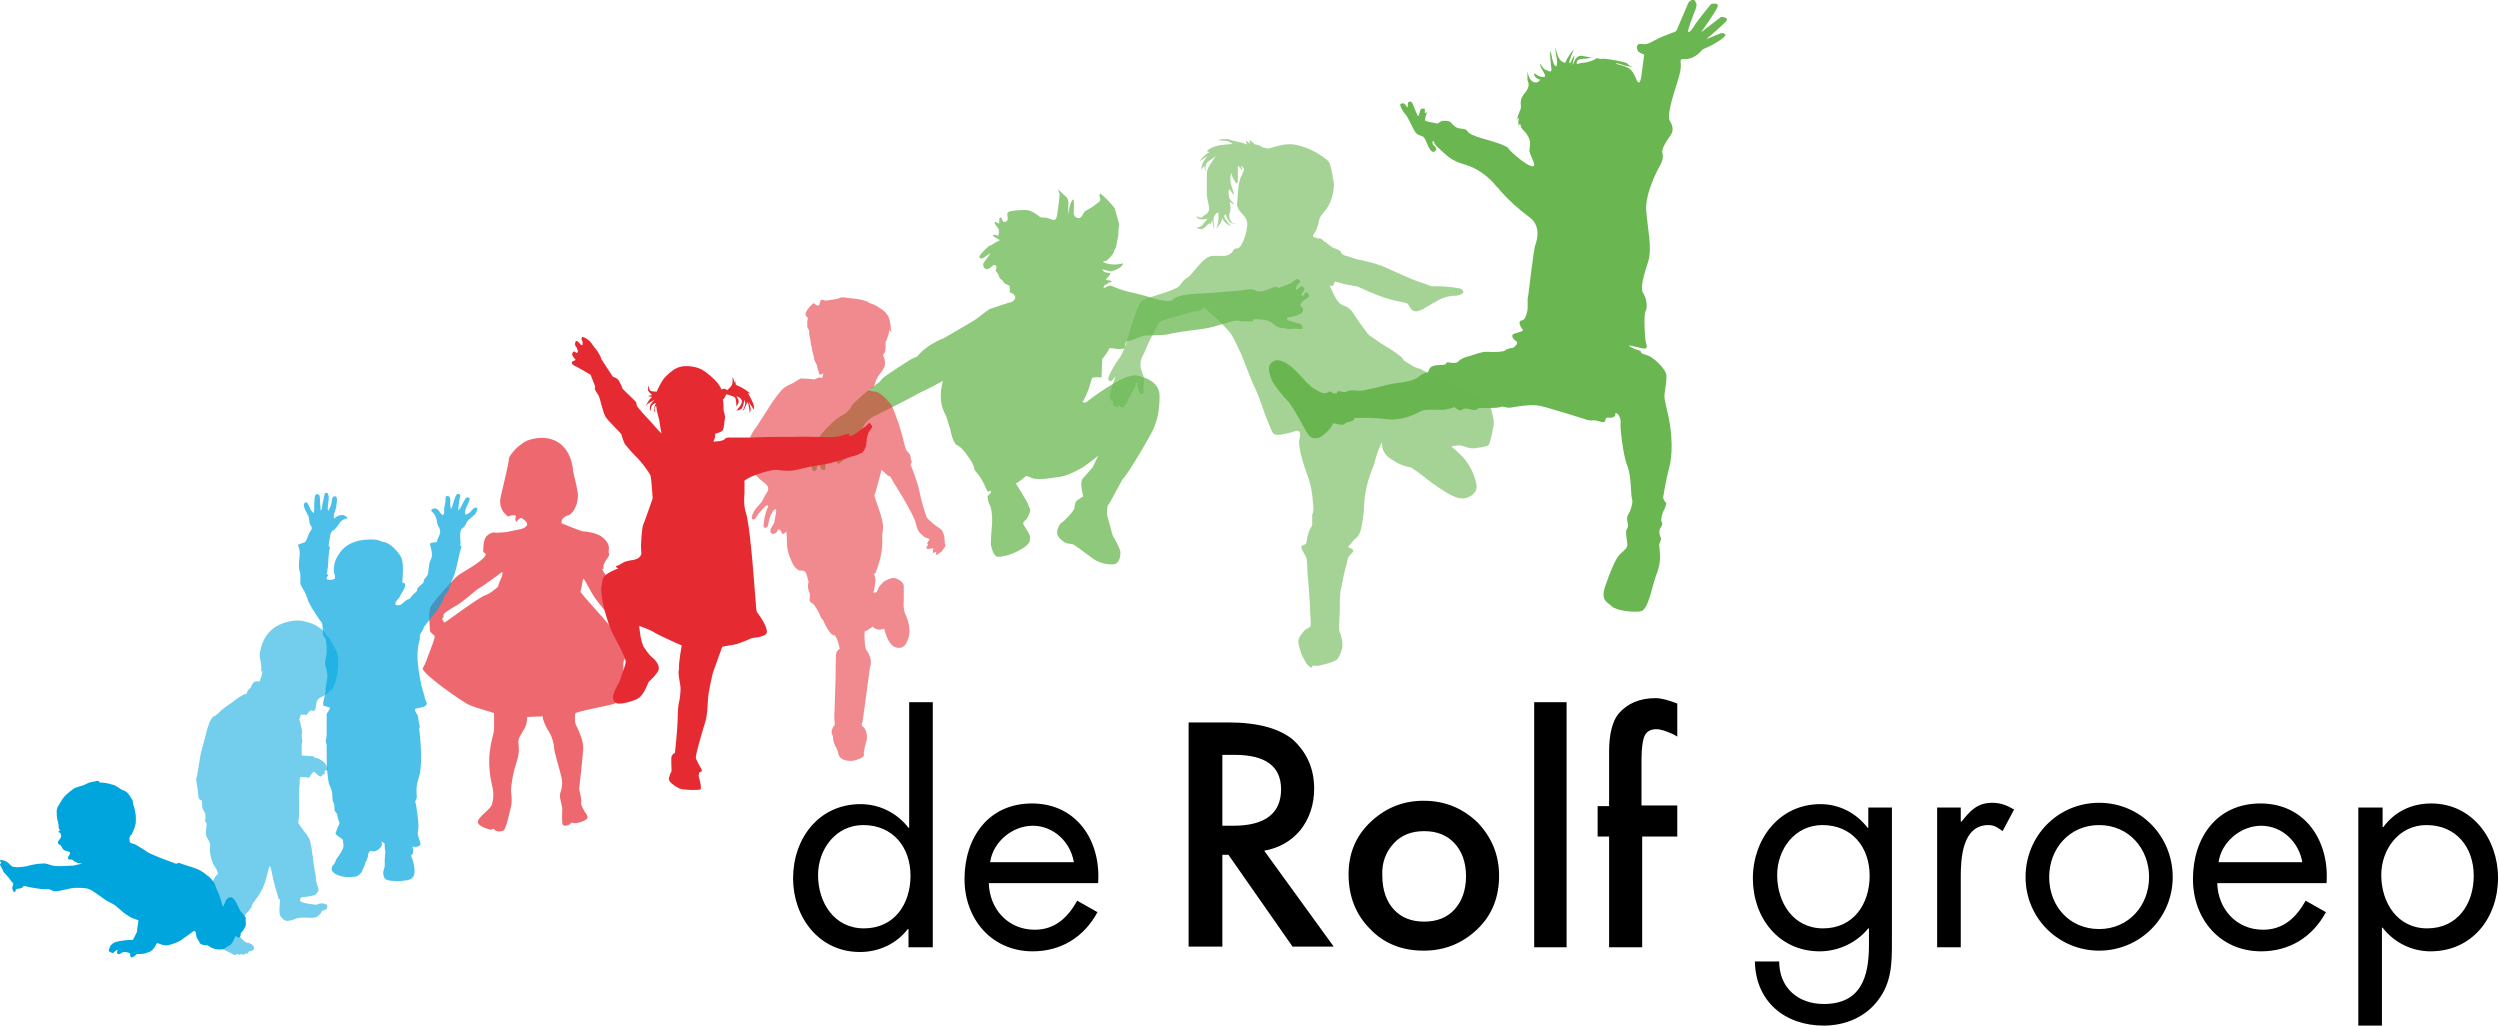
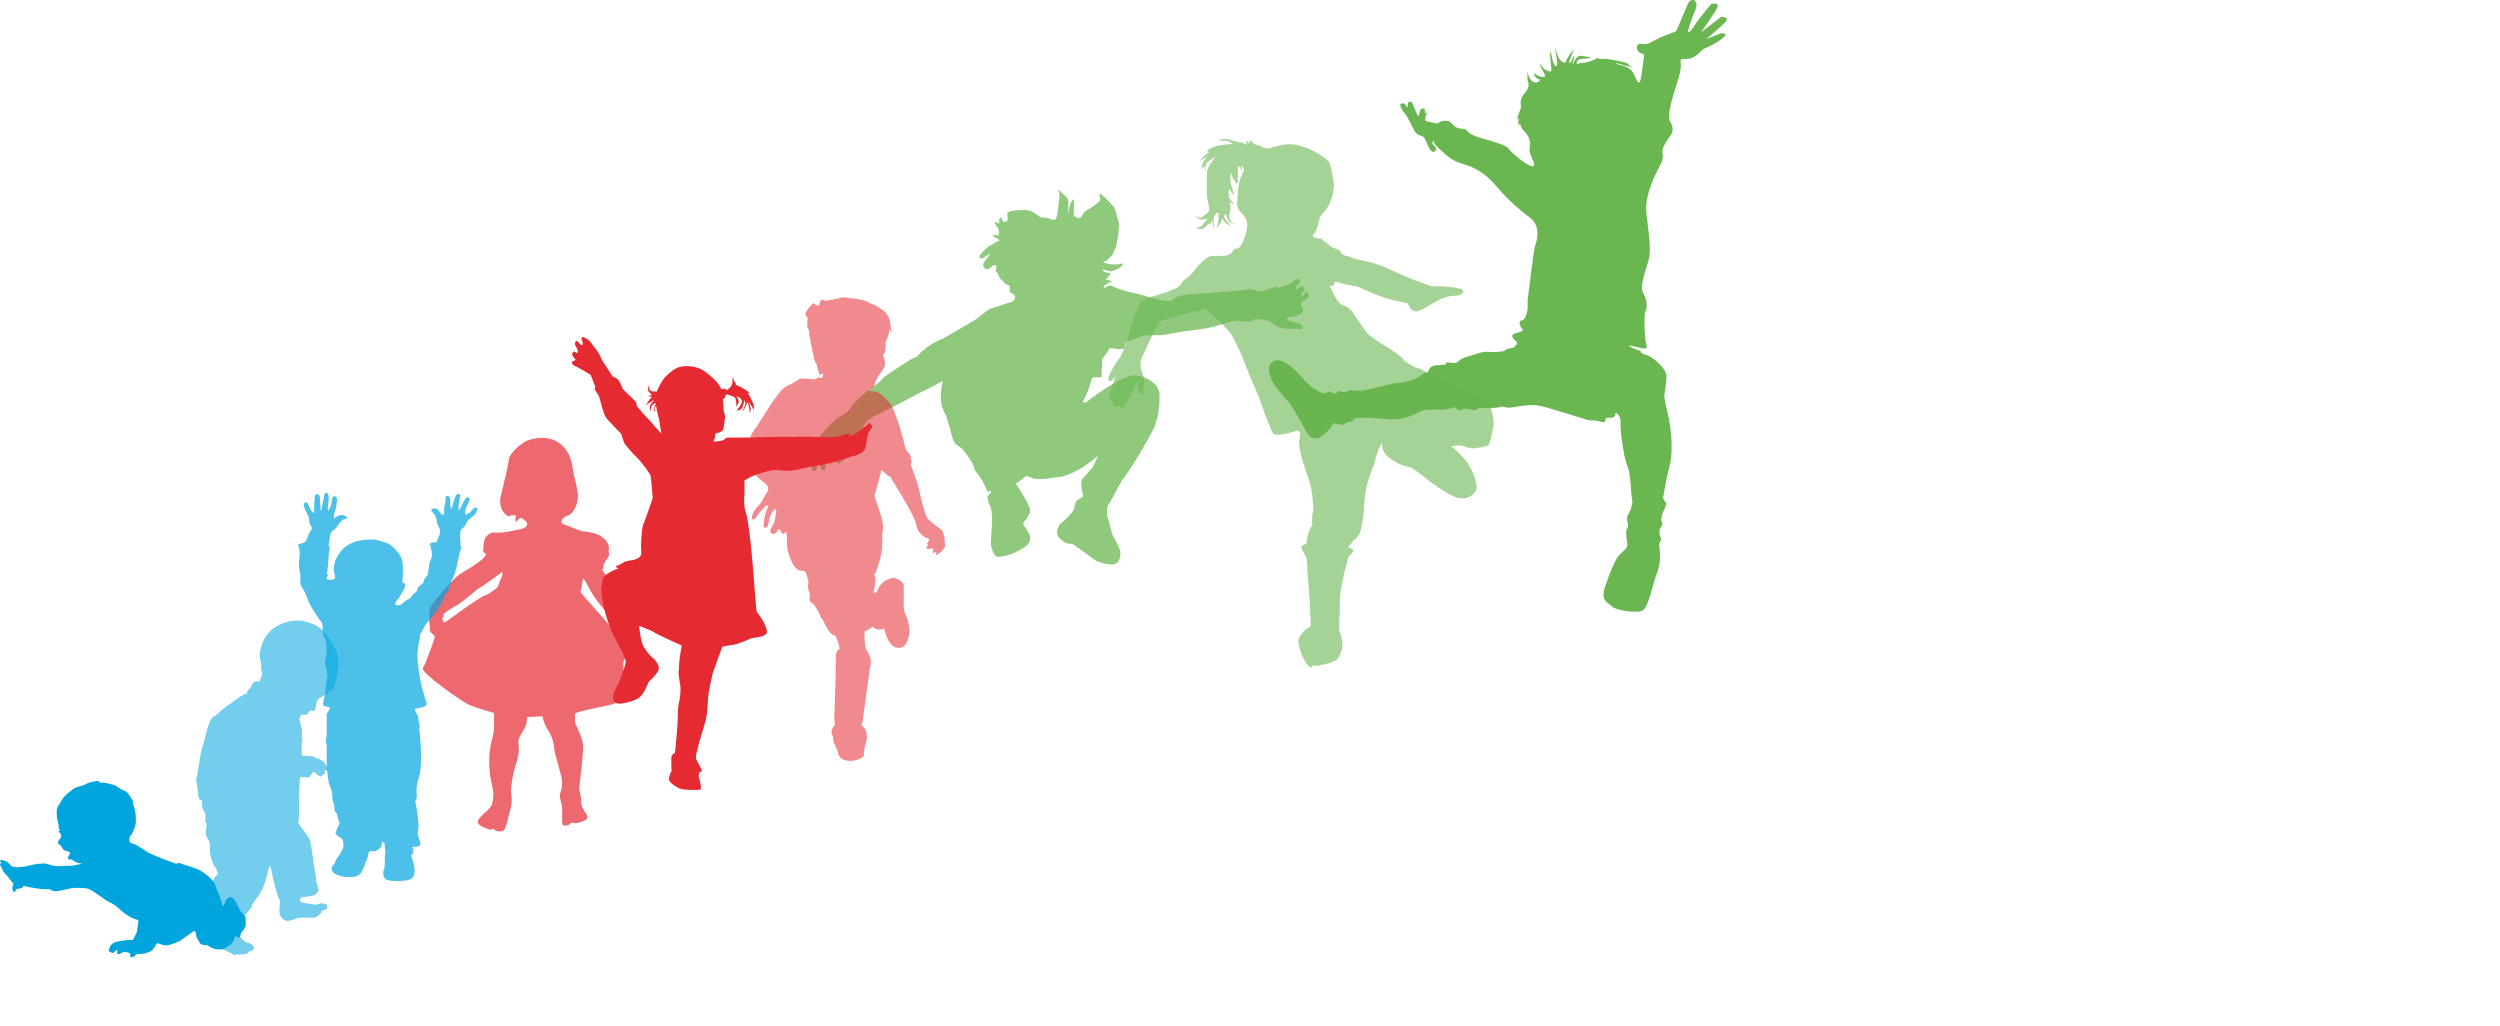
<svg xmlns="http://www.w3.org/2000/svg" width="609" height="250" viewBox="0 0 609 250" fill="none">
  <g clip-path="url(#clip0_13862_3601)">
    <path d="M404.31 134.211C404.146 132.73 404.146 132.566 404.31 132.237C404.474 131.908 404.803 131.25 404.474 130.757C404.146 130.263 404.146 129.112 404.474 128.618C404.803 128.125 405.132 127.632 404.803 127.138C404.474 126.645 404.968 124.836 405.297 124.342C405.625 123.849 406.119 122.368 405.79 122.368C405.461 122.368 405.132 121.217 405.132 121.217C405.132 121.217 405.79 116.941 406.612 113.98C407.434 111.02 407.434 106.25 406.448 101.48C405.297 96.711 405.461 96.711 405.461 96.217C405.461 95.724 405.954 93.421 405.954 91.612C405.954 89.803 402.501 86.842 401.186 86.513C400.035 86.184 399.706 86.02 399.706 85.691C399.871 85.362 398.72 85.362 397.24 84.54C395.76 83.717 398.555 84.54 400.2 84.868C401.679 85.197 401.022 83.882 400.857 83.059C400.693 82.237 400.364 76.645 400.857 75.822C401.35 75 401.186 72.862 400.364 71.546C399.377 70.23 400.528 66.776 401.515 63.651C402.501 60.526 401.35 55.592 401.022 51.316C400.693 47.204 403.817 41.283 404.31 40.461C404.803 39.638 405.297 38.322 404.968 37.336C404.639 36.349 405.954 34.375 406.776 33.224C407.598 32.072 407.763 31.086 406.776 29.441C405.79 27.796 408.585 20.395 408.914 18.915C409.243 17.599 409.572 16.941 409.407 15.296C409.243 13.651 410.229 14.967 412.367 13.98C414.34 12.993 414.34 12.171 415.162 11.842C416.148 11.513 418.943 10.033 419.93 9.046C421.081 8.059 419.272 8.059 419.272 8.059L415.655 9.54C415.655 9.54 418.943 6.743 420.259 5.428C421.574 4.112 419.272 4.112 419.272 4.112L414.34 7.895C414.34 7.895 418.286 2.467 418.45 1.48C418.615 0.493 416.806 0.987 416.806 0.987C416.806 0.987 413.189 5.428 412.86 6.086C412.531 6.743 411.38 8.224 411.216 7.73C411.051 7.401 412.367 3.947 413.024 2.303C413.518 0.822 413.189 0.822 412.86 0.165C412.531 -0.493 411.38 0.329 411.216 0.822C411.051 1.316 408.585 6.908 408.421 7.401C408.256 7.895 406.119 8.224 403.324 9.704C400.693 11.184 400.693 10.691 399.542 10.691C398.391 10.691 398.72 12.336 399.213 12.665C399.706 12.993 400.528 13.322 400.528 13.322C400.528 13.322 400.2 15.625 399.871 18.257C399.542 20.724 399.049 20.23 398.72 19.572C398.391 18.915 397.898 17.27 396.747 16.612C395.76 15.954 393.458 15.625 393.623 15.461C393.952 15.296 394.609 15.625 395.76 15.954C396.911 16.283 398.062 16.283 397.404 16.119C396.747 15.954 396.747 15.79 396.418 15.461C396.089 15.132 391.814 14.309 390.663 14.309C389.512 14.474 388.855 13.98 388.69 14.309C388.526 14.638 386.553 15.296 385.566 15.296C384.58 15.296 384.086 15.954 384.086 15.296C384.086 14.638 384.744 14.309 385.895 14.309C387.046 14.309 388.197 13.816 387.868 13.98C387.539 13.98 387.539 13.98 385.566 13.651C383.757 13.158 383.264 15.79 383.1 15.79C382.935 15.625 383.757 13.487 383.429 13.651C383.1 13.816 382.607 15.79 382.278 15.296C382.113 14.967 383.429 12.007 383.429 12.007C383.429 12.007 382.771 12.665 381.949 13.98C381.127 15.296 381.62 15.625 380.469 14.967C379.318 14.309 378.825 11.02 378.825 11.678C378.825 12.336 379.811 16.283 378.989 16.119C378.167 15.954 377.838 12.171 377.674 12.5C377.51 12.993 377.674 14.474 377.838 16.119C378.167 17.763 377.674 17.599 376.359 16.941C375.208 16.119 375.208 14.803 375.208 15.79C375.208 16.776 377.345 18.915 375.865 18.75C374.386 18.75 373.563 17.27 373.728 18.257C374.057 19.244 375.208 19.408 375.208 19.408C375.208 19.408 374.55 20.559 373.399 19.901C372.248 19.244 372.084 17.105 372.084 17.434V19.408C372.084 19.901 373.07 20.724 371.426 22.697C369.782 24.507 370.768 25.987 370.439 26.48C370.275 26.809 369.617 28.619 369.453 29.276C369.617 28.947 370.111 28.454 369.946 28.947C369.782 29.441 369.946 30.757 369.946 30.757C369.946 30.757 370.275 29.605 370.439 30.592C370.604 31.579 371.426 31.744 372.248 33.224C373.07 34.704 372.577 35.855 372.577 36.678C372.577 37.5 373.728 39.309 373.728 40.132C373.728 40.954 372.412 40.296 371.426 39.638C370.439 38.98 367.973 37.007 367.48 36.184C366.987 35.362 363.369 34.375 361.067 33.717C358.93 33.059 357.779 32.566 357.45 31.908C356.957 31.25 355.97 31.415 355.313 31.25C354.655 31.086 354.326 30.757 353.669 30.099C353.175 29.276 352.024 29.441 351.367 29.441C350.709 29.605 350.38 30.099 350.216 30.099C350.051 30.099 347.585 29.605 347.256 29.441C346.927 29.276 347.421 27.961 347.585 27.467C347.585 27.138 347.092 27.632 347.092 27.632V26.809C347.256 26.316 346.598 26.48 346.27 26.48C345.941 26.48 345.776 27.796 345.612 28.125C345.448 28.454 345.283 28.125 344.461 26.151C343.803 24.178 343.474 24.836 343.146 24.836C342.817 25 342.981 26.151 342.981 26.151C342.981 26.151 342.652 25.987 342.324 25.494C341.995 25 341.501 25.165 341.173 25.329C340.844 25.494 341.666 27.138 342.324 27.796C342.981 28.454 344.132 31.25 344.79 32.237C345.612 33.224 346.434 32.895 346.927 33.553C347.421 34.211 347.914 36.02 348.572 36.678C349.394 37.5 349.722 36.513 349.887 36.349C349.887 36.184 349.558 35.526 349.229 35.362C348.9 35.197 348.9 34.375 349.065 34.375C349.229 34.375 349.394 34.539 349.394 34.868C349.394 35.197 350.709 36.349 352.189 37.664C353.669 38.98 354.819 39.474 357.45 40.296C360.081 41.118 362.876 43.257 364.52 45.395L365.014 45.888L365.836 46.875C367.644 48.849 369.946 50.987 372.412 52.796C375.536 54.934 374.386 58.553 374.057 59.539C373.563 60.526 372.412 71.382 372.248 72.204C371.919 73.026 372.412 74.671 371.919 76.316C371.426 77.961 371.097 77.961 370.439 78.125C369.782 78.454 370.439 79.77 370.933 80.263C371.426 80.757 369.124 81.086 368.631 81.415C367.973 81.908 368.795 82.73 369.453 83.224C369.946 83.553 368.96 84.54 368.631 84.704C368.302 84.704 366.822 85.033 366.658 85.362C366.493 85.691 363.698 85.855 362.383 85.691C361.067 85.526 357.943 86.842 357.615 86.842C357.286 86.842 355.642 87.5 355.313 87.993C354.984 88.487 353.833 88.487 353.175 88.322C352.353 88.158 352.353 88.322 352.189 88.651C352.024 88.98 351.367 88.816 349.887 88.98C348.407 89.145 348.243 89.803 348.078 90.132C347.914 90.461 347.914 90.79 347.585 90.79C347.256 90.79 346.27 91.118 345.612 91.776C344.954 92.434 342.652 93.092 340.679 93.257C338.706 93.421 334.925 94.572 333.116 94.901C331.307 95.395 329.828 95.066 329.828 95.066C329.828 95.066 328.677 95.066 328.348 95.23C328.019 95.559 327.197 95.559 326.868 95.395C326.375 95.395 325.881 95.066 325.717 95.559C325.553 96.053 324.731 95.888 324.402 95.559C324.073 95.23 323.744 95.395 323.086 95.724C322.429 96.053 320.949 95.23 319.962 94.572C318.976 94.079 319.14 93.75 318.811 93.586C318.318 93.421 316.016 90.296 313.879 88.816C311.741 87.336 310.59 87.829 310.59 87.829C308.288 88.816 309.275 90.79 309.604 92.105C309.933 93.421 312.728 96.711 313.55 97.533C314.372 98.191 316.51 101.974 317.825 104.441C319.14 106.908 319.634 106.743 320.784 106.743C321.935 106.743 324.237 104.276 324.237 104.112C324.402 103.947 324.566 103.125 324.895 103.125C325.224 103.125 327.197 103.783 327.526 103.29C327.855 102.961 328.348 102.796 328.512 102.796C328.677 102.796 329.992 102.467 329.828 102.138C329.663 101.809 330.485 101.809 331.143 101.809C331.801 101.809 333.938 101.645 338.049 102.138C342.159 102.467 345.119 100.658 346.105 100.165C347.092 99.671 349.394 99.836 351.038 99.836C352.682 99.836 354.326 99.178 354.326 99.178C354.326 99.178 355.477 100.329 356.135 99.836C356.628 99.342 357.45 99.507 358.601 99.836C359.752 100.165 360.245 99.178 360.574 99.342C360.903 99.507 362.547 99.342 364.356 99.342C366.329 99.178 365.342 98.849 366.658 99.178C367.973 99.507 368.138 99.178 370.933 98.849C373.728 98.52 374.714 98.684 377.016 99.342C379.318 100 385.237 101.809 386.717 102.303C388.197 102.632 387.868 102.138 389.512 102.632C391.156 103.125 390.992 102.632 391.156 101.974C391.321 101.48 391.979 101.974 392.965 101.645C393.952 101.151 393.129 100.822 393.623 100.658C394.116 100.493 394.938 101.974 394.774 103.125C394.609 104.112 395.431 111.184 396.418 113.487C397.404 115.79 397.24 120.724 397.569 121.546C397.898 122.533 397.076 124.671 396.747 125.165C396.418 125.658 396.253 125.987 396.418 126.974C396.582 127.796 396.747 128.29 396.253 128.947C395.925 129.605 396.253 131.086 396.418 132.401C396.582 133.553 395.596 134.046 394.445 135.197C393.458 136.349 392.143 139.474 390.992 142.928C389.841 146.382 391.65 146.711 392.636 147.697C393.458 148.684 398.226 149.342 399.871 148.849C401.515 148.355 402.501 142.763 403.324 140.461C404.474 137.665 404.474 135.691 404.31 134.211Z" fill="#6AB651" />
    <path opacity="0.6" d="M319.633 162.664C318.811 162.5 318.318 161.842 317.989 161.184C317.167 159.868 316.674 158.553 316.345 156.908C316.181 156.086 316.345 155.428 316.838 154.77C317.003 154.605 317.167 154.276 317.332 154.112C317.66 153.618 317.989 153.289 318.483 153.125C318.647 152.961 318.811 152.961 318.976 152.796C319.305 152.632 319.305 152.303 319.305 151.974C319.14 148.355 318.976 144.737 318.647 141.118C318.483 139.474 318.483 137.829 318.318 136.184C318.318 136.02 318.154 135.855 318.154 135.691C317.825 135.033 317.496 134.539 317.167 133.882C316.838 133.224 317.003 132.895 317.66 132.73C318.154 132.566 318.318 132.237 318.318 131.743C318.483 130.428 318.811 129.276 319.469 128.289C319.798 127.796 319.633 127.303 319.633 126.809V125.822C319.633 125.493 319.633 125.329 319.798 125C319.798 124.671 319.962 124.342 319.962 124.013C319.798 121.711 319.633 119.408 318.976 117.27C318.483 115.625 317.825 113.98 317.332 112.336C317.003 111.184 316.674 109.868 316.51 108.553C316.345 107.895 316.51 107.072 316.674 106.414V105.592C316.674 105.099 316.345 104.934 315.852 104.934C314.865 105.263 313.714 105.592 312.563 105.757C312.07 105.921 311.577 105.921 311.084 105.921C310.59 105.921 310.262 105.757 309.933 105.263C309.439 104.276 309.111 103.289 308.617 102.138C307.631 99.671 306.973 97.204 305.822 94.737C304.178 91.447 303.191 87.829 301.547 84.54C300.89 83.224 300.396 81.908 299.41 80.757C298.423 79.605 297.437 78.618 296.45 77.632C295.464 76.809 294.477 75.987 293.655 75.165C293.491 75 293.326 75 293.162 75.165C292.833 75.329 292.504 75.658 292.011 75.822H290.86C288.229 76.645 285.598 77.303 282.968 78.125C282.639 78.29 282.474 78.454 282.31 78.618C280.995 81.085 279.679 83.553 278.693 86.02L278.2 87.007C277.706 88.158 277.706 89.474 278.2 90.625C278.693 91.776 278.857 92.928 278.528 94.079V95.559C278.528 95.724 278.364 96.053 278.2 96.053C277.871 96.053 277.706 95.888 277.706 95.724C277.213 95.066 277.213 94.408 277.049 93.585V92.763C277.049 92.928 276.884 92.928 276.884 93.092C276.555 94.243 275.898 95.395 275.24 96.546C274.911 97.04 274.747 97.697 274.418 98.191C274.253 98.52 274.089 98.684 273.925 99.013C273.596 99.342 273.431 99.342 273.103 99.178L272.609 98.684C272.445 98.849 272.28 99.342 271.952 99.178C271.623 99.013 271.129 98.849 271.129 98.355V97.697C270.965 97.697 270.801 97.697 270.636 97.533C270.472 97.204 270.143 96.71 270.307 96.217C270.636 95.066 270.965 94.079 271.294 92.928C271.458 92.434 271.623 92.105 271.787 91.612C271.458 91.941 271.294 92.27 270.965 92.599C270.801 92.763 270.472 92.928 270.472 92.928C270.307 92.763 269.979 92.599 269.979 92.434C269.979 92.27 269.979 91.941 270.143 91.612C270.801 90.132 271.623 88.651 272.609 87.335C273.431 86.349 273.76 85.033 274.253 83.882C275.076 81.085 275.898 78.29 276.884 75.658C277.049 75.165 277.377 74.671 277.542 74.178C277.871 73.355 278.528 73.026 279.35 72.697C280.995 72.204 282.803 71.546 284.448 71.053C285.27 70.724 286.092 70.395 286.749 70.066C286.914 69.901 287.243 69.737 287.407 69.572C287.9 68.75 288.558 67.928 289.545 67.434L290.202 66.776C291.189 65.625 292.175 64.309 293.326 63.322C293.491 63.158 293.819 62.993 293.984 62.829C294.477 62.5 294.97 62.336 295.464 62.336H297.93C298.917 62.336 299.903 62.007 300.396 61.02C300.561 60.691 300.89 60.526 301.218 60.526C301.712 60.526 302.041 60.197 302.369 59.704C303.191 58.224 303.685 56.579 303.849 54.77C303.849 54.112 303.685 53.454 303.191 52.796C302.863 52.303 302.534 51.974 302.041 51.48C301.547 50.822 301.218 50 301.383 49.178C301.547 47.862 301.547 46.546 301.712 45.395C301.876 44.408 302.041 43.421 302.534 42.599C302.698 42.27 302.863 41.776 303.027 41.447V41.118C302.863 40.789 302.534 40.625 302.205 40.296C302.369 40.625 302.534 41.118 302.698 41.447H302.534C302.205 41.118 301.876 40.625 301.547 40.296V43.914C301.547 44.243 301.547 44.572 301.218 44.737C300.725 43.914 300.067 43.257 300.067 42.27H299.903C299.903 42.599 299.739 42.763 299.739 43.092C299.574 44.079 299.903 45.066 300.232 46.053C300.396 46.546 300.561 46.875 300.561 47.368H300.396C300.067 46.875 299.739 46.382 299.41 46.053C299.245 46.382 299.245 47.204 299.41 48.026C299.574 48.684 300.232 49.178 300.561 49.671V49.836C300.232 49.671 299.903 49.342 299.574 49.178C299.574 49.671 299.739 50 299.739 50.493C299.739 50.987 299.739 51.316 299.574 51.809C299.41 52.303 299.41 52.796 299.574 53.289C299.739 53.947 300.067 54.441 300.89 54.441H301.218C300.725 54.605 299.739 54.441 299.41 53.947C299.081 53.454 298.917 52.961 298.752 52.632C298.752 52.467 298.588 52.303 298.588 52.138C298.094 52.467 298.094 52.796 298.423 53.289C298.752 53.783 299.245 54.276 299.574 54.77C299.574 54.77 299.739 54.934 299.739 55.099C298.917 54.605 298.094 54.112 297.766 53.125C297.601 54.112 296.943 54.934 296.286 55.757C296.45 55.099 296.779 54.441 296.779 53.783C296.943 53.125 296.779 52.467 296.779 51.809C296.286 51.809 295.628 52.632 295.628 53.289C295.628 53.947 295.628 54.605 295.793 55.428V55.757C295.464 55.099 295.464 54.441 295.299 53.618C294.97 54.276 294.642 55.099 294.313 55.757C294.477 55.263 294.642 54.934 294.806 54.441H294.642C294.477 54.441 294.477 54.605 294.313 54.605L293.655 55.263C292.669 56.086 292.504 55.921 291.353 55.428C292.175 55.428 292.833 55.099 293.162 54.441C293.491 54.112 293.819 53.783 294.148 53.289C292.997 53.454 292.011 53.783 291.353 52.632C291.682 52.796 291.846 52.796 292.175 52.961C292.504 53.125 292.833 52.961 293.162 52.632C293.326 52.467 293.491 52.303 293.655 52.303C294.477 51.645 294.642 51.316 294.477 50.164C294.313 49.178 293.984 48.191 293.984 47.368V42.27C293.984 41.118 294.642 40.296 295.299 39.309C295.464 38.98 295.793 38.487 296.121 38.158C295.957 38.158 295.957 38.158 295.793 38.322C295.299 38.651 294.642 39.145 294.148 39.474C293.819 39.803 293.655 40.296 293.655 40.789V41.941C293.491 41.447 293.491 40.954 293.326 40.296C293.162 40.625 292.997 40.954 292.669 41.283C292.669 39.967 293.326 38.98 294.148 37.993C293.491 38.487 292.833 38.816 292.175 39.309C292.504 38.816 292.833 38.487 293.326 37.993C293.655 37.664 294.148 37.336 294.642 37.007C294.477 37.007 294.313 37.007 293.984 36.842C294.313 36.513 294.477 36.349 294.806 36.184C295.628 35.691 296.45 35.526 297.272 35.362C298.259 35.197 299.245 35.197 300.232 35.033C299.245 34.211 298.094 34.211 296.943 34.211V34.046C297.272 34.046 297.437 33.882 297.766 33.882H299.081C300.232 34.211 301.218 34.539 302.369 34.704C302.863 34.868 303.191 35.033 303.685 35.197C303.685 34.868 303.52 34.539 303.52 34.211C303.849 34.539 304.178 34.704 304.507 35.033C304.507 34.704 304.342 34.375 304.342 34.046C304.836 34.375 305.165 34.704 305.493 35.033C305.658 35.197 305.822 35.197 305.987 35.197C306.315 35.362 306.809 35.362 306.973 35.526C307.302 35.691 307.631 36.02 308.124 36.02H308.288C308.453 36.184 308.782 36.184 308.946 36.184C309.768 36.02 310.59 35.691 311.412 35.526C312.563 35.197 313.879 35.033 315.194 35.197C318.154 35.691 320.784 37.007 323.086 38.816C323.58 39.145 323.908 39.638 324.073 40.296C324.402 41.447 324.566 42.434 324.731 43.586C324.895 44.243 325.059 45.066 324.895 45.724C324.731 48.026 323.908 50.164 322.264 51.974C321.771 52.467 321.442 53.125 321.278 53.783C321.113 54.934 320.784 55.921 320.127 56.908C319.633 57.401 319.798 57.73 320.456 57.895C320.62 57.895 320.784 57.895 320.784 58.059H321.442C321.935 58.059 322.1 58.388 322.429 58.717C323.415 59.211 324.073 60.197 325.224 60.526C325.553 60.691 325.717 60.691 326.046 60.855C326.21 61.02 326.375 61.02 326.539 61.184C326.704 61.842 327.197 62.171 327.855 62.336H328.019C329.17 62.664 330.156 63.158 331.307 63.322C333.774 63.816 336.24 64.474 338.542 65.625L342.981 67.599C344.461 68.257 345.941 68.75 347.421 69.243C347.914 69.408 348.407 69.737 349.065 69.737H350.216C352.024 69.737 353.669 69.901 355.313 70.23C355.642 70.23 356.135 70.395 356.299 70.724C356.628 71.053 356.464 71.382 356.135 71.546C355.642 71.875 355.148 72.04 354.491 72.04C353.175 72.04 352.024 72.368 350.873 72.862C349.394 73.684 347.914 74.507 346.598 75.329C346.27 75.493 345.776 75.658 345.283 75.822H344.461C343.803 75.493 343.474 75 343.146 74.342C342.981 74.013 342.981 74.013 342.652 73.849C341.501 73.52 340.186 73.355 339.035 73.026C336.404 72.368 333.774 71.217 331.307 70.066C330.979 69.901 330.65 69.737 330.321 69.737C329.499 69.572 328.512 69.408 327.69 69.243C326.868 69.079 326.046 68.75 325.224 68.585C324.731 69.737 324.731 69.737 323.908 69.572C324.566 70.888 325.059 72.368 326.046 73.52C326.375 74.013 326.868 74.342 327.526 74.507C328.019 74.671 328.512 75 328.841 75.329C329.17 75.658 329.499 75.987 329.663 76.316C330.65 77.796 331.636 79.276 332.787 80.757C332.952 81.085 333.116 81.25 333.445 81.579C334.431 82.237 335.253 82.895 336.24 83.553C337.884 84.54 339.528 85.526 341.008 86.678C341.173 86.842 341.501 87.007 341.666 87.335C341.83 87.5 341.83 87.665 341.995 87.829C343.146 88.487 344.297 89.474 345.776 89.803C346.105 89.803 346.27 89.967 346.434 90.132C347.092 90.46 347.914 90.79 348.572 91.118C349.065 91.283 349.394 91.776 349.887 91.941C353.011 93.585 356.135 95.066 359.423 96.217C360.081 96.546 360.739 96.71 361.232 97.368C361.561 97.697 361.89 98.026 362.218 98.191C362.876 98.684 363.205 99.342 363.369 100.164C363.534 100.822 363.698 101.645 363.863 102.303V103.618C363.863 103.783 363.698 104.112 363.698 104.276C363.534 105.428 363.205 106.743 362.876 107.895C362.712 108.388 362.383 108.717 361.89 108.717C361.232 108.882 360.739 109.046 360.081 109.046C358.93 109.375 357.779 109.211 356.628 108.717C355.97 108.553 355.477 108.388 354.819 108.553C354.326 108.553 353.997 108.717 353.504 108.717C353.833 109.046 354.326 109.375 354.655 109.704C355.313 110.362 356.135 111.02 356.793 111.842C358.108 113.487 359.094 115.461 359.588 117.599C359.917 118.914 359.588 119.901 358.437 120.724C357.615 121.217 356.793 121.546 355.806 121.382C354.984 121.382 354.162 120.888 353.34 120.559C351.367 119.408 349.558 118.257 347.914 116.941C346.598 115.954 345.448 114.967 344.132 114.145C343.968 113.98 343.639 113.816 343.474 113.816C341.501 113.487 340.022 112.664 338.377 111.513C337.555 110.855 336.898 110.033 336.733 108.882C336.733 108.553 336.569 108.059 336.569 107.73C336.076 108.882 335.582 110.033 335.253 111.184C334.925 112.171 334.76 113.322 334.267 114.309C333.116 117.105 332.458 120.066 332.294 123.026C332.294 124.836 331.965 126.645 331.636 128.454C331.472 129.605 330.979 130.592 330.156 131.25C329.663 131.579 329.334 132.072 329.005 132.566L328.348 133.224L329.334 133.717C329.663 134.046 329.828 134.211 329.499 134.539C329.17 134.868 328.841 135.197 328.512 135.691C328.348 135.855 328.348 135.855 328.348 136.02C328.019 137.664 327.526 139.145 327.197 140.789C327.032 141.941 326.704 143.092 326.539 144.079C326.375 145.395 326.375 146.711 326.375 148.026C326.375 149.671 326.21 151.316 326.21 152.961V153.454L326.704 154.934C326.868 155.592 327.032 156.414 327.032 157.072C327.032 158.224 326.539 159.211 326.046 160.197C325.881 160.526 325.553 160.855 325.059 161.02C324.402 161.349 323.908 161.513 323.251 161.678C322.593 161.842 321.771 162.007 321.113 162.171H319.633V162.664Z" fill="#6AB651" />
    <path opacity="0.75" d="M318.811 72.368V71.711C318.811 71.546 318.482 71.217 318.318 71.217C318.154 71.217 317.825 71.382 317.825 71.382C317.66 71.546 317.825 71.711 317.66 71.875C317.496 72.04 317.331 72.04 317.167 72.04C317.003 72.04 317.003 72.04 317.003 71.875C317.003 71.711 317.167 71.546 317.167 71.382C317.167 71.217 317.496 71.217 317.66 70.724C317.989 70.23 317.331 69.901 317.167 69.737C317.003 69.572 316.345 70.23 316.345 70.23C316.345 70.23 316.016 70.395 315.852 70.559C315.687 70.559 315.687 70.066 315.687 70.066L316.016 69.408L316.838 68.586L316.345 68.092L315.852 67.928C315.194 68.421 314.372 69.079 314.372 69.079C314.207 69.079 311.248 70.23 311.248 70.23V69.901H310.59C310.261 69.901 308.946 70.559 307.795 70.888C306.48 71.217 305.822 70.724 305.822 70.724C305.822 70.724 304.507 70.23 303.685 70.559C302.862 70.724 297.601 71.217 291.846 71.546C285.927 71.711 285.598 73.191 285.598 73.191C282.639 73.684 280.337 72.204 276.226 71.382C272.28 70.559 270.965 69.572 270.472 69.572C269.978 69.572 268.827 70.23 268.827 70.23C268.827 70.23 268.827 69.901 268.992 69.572C269.156 69.243 269.65 69.408 269.814 69.079C269.978 68.75 270.307 68.915 270.636 68.75C270.965 68.586 270.636 68.257 269.814 68.257C268.992 68.257 269.65 67.763 269.814 67.599C269.978 67.27 271.129 66.447 269.978 66.447C268.827 66.447 268.499 65.625 268.499 65.625L270.636 66.118C273.596 65.296 273.596 64.145 273.596 64.145C270.636 64.967 268.663 63.816 268.663 63.816C268.663 63.816 268.827 63.651 269.156 63.651C269.485 63.651 270.143 62.993 270.307 62.829C270.472 62.664 271.129 61.842 271.129 61.842C271.129 61.842 271.623 60.526 271.787 60.362C271.951 60.197 272.116 58.553 272.28 58.059C272.445 57.73 272.445 56.579 272.445 56.414C272.445 56.25 272.445 55.757 272.609 55.099C272.774 54.441 271.623 51.316 271.623 50.987C271.623 50.493 268.992 47.862 268.334 47.368C267.841 46.875 267.676 47.533 268.005 48.355C268.17 49.178 267.348 49.342 266.854 49.836C266.361 50.329 265.375 50.822 264.552 51.316C263.73 51.809 263.895 52.467 263.237 52.961C262.579 53.454 261.757 52.796 261.593 52.303C261.429 51.809 261.922 48.026 261.264 48.684C260.606 49.342 260.113 52.467 260.113 52.467C260.113 52.467 260.278 50 260.278 49.342C260.278 48.684 259.949 48.191 259.784 48.026C259.62 47.862 257.482 45.888 257.647 46.053C257.811 46.217 258.14 47.368 258.14 47.368C258.14 47.368 257.647 52.303 257.318 53.125C256.989 53.947 256.331 53.454 255.181 53.125C254.03 52.796 253.865 53.289 253.043 52.632C252.221 51.974 251.07 51.151 249.755 51.151C248.275 51.151 246.137 51.316 245.644 51.645C245.151 52.138 245.48 52.303 245.48 53.289C245.48 54.276 244.493 53.947 244.493 54.112C244.493 54.276 244 53.454 244 53.125C244 52.796 243.836 52.961 243.507 53.125C243.342 53.289 243.507 54.441 243.342 54.441C243.178 54.441 242.849 54.276 242.685 54.112C242.52 53.947 242.027 54.112 242.52 54.77C242.849 55.263 243.342 55.757 243.342 56.086C243.342 56.579 243.342 57.237 243.178 57.401C242.849 57.401 242.52 57.237 242.52 57.237H241.862V57.401C241.862 57.401 242.356 57.895 242.849 58.059C243.342 58.224 243.507 58.553 243.507 58.553C243.507 58.553 243.013 58.882 242.849 58.882C242.685 58.882 241.369 59.868 241.04 59.868C240.876 59.868 238.574 62.007 238.574 62.5C238.574 63.158 239.232 62.993 239.561 62.829C239.889 62.664 241.205 61.678 241.205 61.678L240.876 62.336C240.876 62.336 239.725 63.816 239.561 64.145C239.396 64.474 239.561 65.296 240.054 65.461C240.547 65.625 240.876 65.625 241.534 64.967C242.191 64.309 242.52 64.638 242.52 64.638C243.013 64.967 242.52 65.954 242.52 65.954L243.178 66.776C243.178 66.776 243.342 67.434 243.507 67.599C243.507 67.928 244 68.092 244.164 68.257C244.329 68.421 244.329 68.75 244.822 69.079C245.151 69.408 245.809 69.243 245.973 69.901V71.217C247.617 71.711 247.288 72.697 247.288 72.697C247.288 72.697 246.795 73.684 245.973 73.684C245.151 73.849 242.685 74.836 241.369 75.165C240.218 75.658 238.574 77.303 237.423 77.961C236.437 78.618 229.86 82.401 229.86 82.401C225.256 84.211 223.447 86.842 223.447 86.842L222.625 87.171C221.474 87.665 215.555 91.612 215.062 92.105C214.898 92.27 214.569 92.599 214.404 92.928C213.089 93.915 211.938 94.737 210.951 95.559C210.951 95.559 207.499 98.355 207.334 99.178C207.334 99.178 206.512 100.493 205.197 101.151C203.224 102.138 201.415 104.276 199.935 105.921C198.62 107.566 197.14 109.868 196.811 112.007C196.811 112.007 195.825 113.98 197.633 113.158C197.633 113.158 197.798 115.79 198.949 114.309C198.949 114.309 198.949 112.993 199.606 112.007C199.606 112.007 199.606 114.638 200.593 114.474C200.593 114.474 201.086 114.803 201.086 113.487C201.086 113.487 201.251 111.349 202.895 110.197C202.895 110.197 206.019 107.401 205.361 109.046C205.361 109.046 204.868 110.362 204.046 111.184C204.046 111.184 203.224 112.829 204.375 112.993C204.375 112.993 205.032 112.336 206.183 111.513C206.183 111.513 208.814 108.059 209.965 104.934C209.965 104.934 210.129 102.961 212.76 101.48C212.76 101.48 219.83 98.026 224.269 95.559C226.243 94.737 229.695 92.763 229.695 92.763C228.216 98.355 230.353 100.822 230.517 101.48C230.682 102.138 231.504 104.605 231.504 104.605C231.997 107.566 232.984 108.388 232.984 108.388C233.806 108.717 234.628 109.375 236.272 111.842C237.916 114.309 236.765 113.816 237.916 115.132C239.232 116.447 240.547 119.737 240.547 119.737L241.369 119.572V120.066L240.547 120.888C240.547 120.888 240.712 122.204 240.876 122.533C241.04 122.862 241.205 123.191 241.369 123.684C241.534 124.178 241.698 125.822 241.698 126.809C241.698 127.796 241.534 128.783 241.534 129.112C241.534 129.441 241.369 131.415 241.369 132.401C241.369 133.224 242.027 135.197 242.685 135.526C243.342 135.855 244.658 135.362 244.986 135.362C245.315 135.362 247.453 134.704 249.426 133.388C251.399 131.908 250.741 131.579 250.906 130.921C251.07 130.263 249.426 128.125 249.261 127.632C249.097 127.138 250.084 126.48 250.084 126.48C251.563 123.849 250.741 124.013 250.577 123.191C250.412 122.368 247.453 117.763 247.453 117.763C248.11 117.599 249.919 115.954 249.919 115.954C249.919 115.954 249.919 115.79 251.399 116.447C252.879 117.105 257.154 116.283 257.154 116.283C259.62 116.283 262.908 114.309 262.908 114.309C263.895 113.98 267.512 111.02 267.512 111.02L266.197 113.816L263.73 116.612C262.908 117.763 263.895 120.888 263.895 120.888L262.415 121.875C261.922 122.204 261.757 123.026 261.757 123.684C261.757 124.342 259.291 126.974 258.633 127.303C258.14 127.467 257.154 129.441 257.647 130.428C258.14 131.415 259.62 132.401 260.113 132.401C260.606 132.401 260.935 132.566 261.264 132.566C261.593 132.566 265.046 135.197 266.361 136.184C267.676 137.007 269.156 137.5 270.965 137.5C272.774 137.5 272.938 135.362 272.938 134.704C273.102 134.046 271.458 131.086 271.129 130.592C270.8 129.934 270.143 126.809 269.814 125.987C269.485 125.165 269.814 123.191 269.814 123.191C269.814 123.191 270.143 122.697 270.307 122.533C270.472 122.204 273.431 116.776 273.431 116.776C274.747 115.625 280.501 105.757 281.159 104.112C281.817 102.303 282.474 100.493 282.474 96.382C282.474 92.27 276.884 91.447 276.884 91.447C273.431 90.954 264.552 98.026 264.552 98.026C263.895 98.191 263.73 97.862 263.73 97.862C263.73 97.862 264.388 96.875 264.881 95.559C265.375 94.408 265.868 92.434 266.032 92.105C266.197 91.776 268.334 91.941 268.334 91.941L268.499 87.5C268.499 87.5 270.143 85.362 270.143 85.033C270.143 84.54 271.623 85.033 272.445 85.033C273.431 85.033 273.76 84.868 273.924 84.868C274.089 84.868 273.924 83.059 274.747 83.059C275.733 83.059 278.364 81.743 278.693 81.743C279.022 81.743 283.132 81.579 283.625 81.579C284.119 81.579 286.256 80.921 290.695 80.428C294.97 79.934 295.464 79.605 298.916 78.618C302.205 77.632 301.383 78.29 302.862 78.29H305.164L305.329 77.796H306.644C306.973 77.796 308.617 77.961 308.782 78.125C308.946 78.125 309.439 78.454 309.604 78.454C309.768 78.618 310.261 78.947 310.426 79.112C310.59 79.276 311.084 79.605 311.577 79.77C312.07 79.934 312.563 79.934 312.728 79.934C312.892 79.934 313.221 80.099 313.55 80.099C313.879 80.263 314.207 80.099 314.701 80.099H315.852C316.345 80.099 317.003 80.263 317.167 80.099C317.496 80.099 317.167 79.441 317.167 79.276C317.167 79.112 316.838 79.112 316.674 78.947C316.674 78.783 316.509 78.783 316.181 78.783C316.016 78.783 314.372 78.125 314.043 78.125C313.714 78.125 313.55 77.796 313.55 77.632C313.55 77.467 313.714 77.303 313.879 77.303C314.043 77.138 314.536 77.303 314.865 77.138C315.194 77.138 316.509 76.645 316.674 76.48C316.838 76.48 317.003 76.48 317.167 76.151C317.496 75.987 317.496 75 317.167 74.836C316.838 74.671 316.838 74.507 316.838 74.507V74.178C316.838 74.013 317.003 73.849 317.003 73.849C317.003 73.849 317.167 73.52 317.331 73.355C318.482 72.697 318.647 72.368 318.811 72.368Z" fill="#6AB651" />
    <g opacity="0.55">
      <path d="M230.024 130.592C230.024 130.592 229.695 129.605 229.531 129.276C229.367 128.947 228.051 128.125 228.051 128.125C228.051 128.125 226.078 126.645 225.749 125.987C225.421 125.329 224.434 122.04 223.941 119.572C223.447 117.105 221.803 113.158 221.803 113.158C221.803 113.158 221.968 112.994 221.968 112.829L222.132 112.5C222.132 112.5 221.803 112.007 221.803 111.184C221.639 110.362 221.146 110.197 220.817 109.704C220.488 109.211 219.995 106.908 219.995 106.908C219.995 106.908 219.337 104.441 219.008 103.454C218.679 102.467 217.528 99.178 217.035 98.52C216.542 97.862 214.569 95.559 213.253 95.395C211.938 95.395 211.609 94.901 211.609 94.901C211.609 94.901 212.267 94.737 212.596 94.408C213.089 94.079 213.253 92.928 213.418 92.599L213.582 92.27H213.747V91.941V91.776H213.911L214.076 91.448C214.076 91.448 214.733 90.625 215.226 89.803C215.72 88.98 215.555 88.323 215.555 87.993C215.555 87.5 215.062 86.513 215.062 86.513L215.391 86.02L215.555 85.855C215.555 85.855 215.72 85.198 215.72 84.868V84.046V83.388C215.72 83.388 216.377 81.908 216.542 81.086C216.706 80.263 216.706 79.77 216.706 80.263C216.706 80.757 217.528 81.086 217.364 80.921C217.199 80.757 217.035 80.757 217.035 80.263C217.035 79.77 216.871 78.618 216.706 77.961C216.542 77.303 216.377 76.974 216.213 76.809C215.884 76.48 215.884 76.151 215.391 75.823C215.062 75.493 214.24 75 213.747 74.671C213.253 74.342 212.431 74.013 211.938 73.849C211.445 73.684 211.28 73.355 210.952 73.355C210.623 73.191 208.485 72.698 207.663 72.698C206.841 72.698 205.197 72.204 204.704 72.533C204.21 72.862 202.237 73.026 201.58 73.191C200.922 73.355 200.757 73.026 200.264 73.026C199.771 73.026 199.771 73.684 199.607 74.178C199.442 74.671 198.784 74.342 198.456 74.013C198.127 73.684 197.962 74.013 197.469 74.507C196.976 75 196.483 75.658 196.318 76.151C195.989 76.645 196.483 77.138 196.647 77.303C196.976 77.467 196.647 77.961 196.647 78.29V79.441C196.647 79.77 196.811 79.934 196.976 80.263C197.14 80.428 197.14 81.25 197.14 81.579C197.14 81.908 197.469 82.73 197.469 83.224C197.469 83.717 197.633 84.211 197.798 84.868C197.798 85.362 198.127 86.349 198.291 87.007C198.291 87.665 198.456 87.993 198.784 88.487C199.113 88.98 199.113 89.967 199.442 90.625C199.607 91.283 199.607 91.283 199.771 91.283C199.935 91.283 200.593 90.954 200.593 90.954L200.264 92.105L199.771 91.941C199.771 91.941 199.442 91.941 199.113 92.105C198.784 92.27 198.291 92.434 198.291 92.434C198.291 92.434 197.305 92.27 196.811 92.27C196.318 92.27 195.003 92.105 194.838 92.27C194.674 92.434 194.016 92.763 193.523 93.092C193.194 93.421 191.879 93.75 190.892 94.573C189.906 95.395 188.426 97.533 187.768 98.52C187.111 99.507 186.124 101.151 185.466 102.138C184.809 103.125 184.315 103.947 184.315 103.947C184.315 103.947 183.493 104.934 183 105.921C182.507 106.908 182.014 108.388 181.849 108.717C181.685 109.046 181.356 109.375 181.356 109.704C181.191 110.033 181.191 111.184 181.191 111.184L181.52 111.513C181.52 111.513 181.685 111.678 182.014 112.665C182.342 113.651 184.151 115.79 184.644 116.283C185.138 116.941 186.946 117.928 187.111 118.75C187.275 119.572 186.617 120.23 186.453 120.559C186.288 120.888 185.466 122.369 185.466 122.369L184.151 123.849C184.151 123.849 183.164 125.165 183.164 125.987C183.164 126.809 183.493 126.48 183.822 126.48C183.987 126.48 184.644 125.329 184.644 125.329C184.644 125.329 186.124 123.52 186.617 123.191C187.111 122.862 187.111 123.52 187.111 123.52C187.111 123.52 186.782 124.013 186.617 124.671C186.453 125.165 186.124 126.48 186.124 126.974C186.124 127.467 185.795 128.125 186.124 128.454C186.453 128.783 186.782 128.454 186.946 128.29C187.111 128.125 187.275 126.974 187.439 126.316C187.604 125.658 188.426 124.178 188.59 124.178C188.59 124.178 188.755 124.013 188.919 124.013C189.084 124.178 189.084 124.507 189.084 124.671C189.084 124.836 188.59 127.303 188.59 127.303C188.59 127.303 188.097 128.29 187.768 128.783C187.604 129.276 187.604 129.605 187.933 129.934C188.261 130.263 188.755 129.934 189.084 129.77C189.248 129.605 189.577 128.947 189.577 128.947C189.577 128.947 190.07 128.783 190.399 129.77C190.728 130.592 191.55 129.441 191.55 129.441C191.55 129.441 191.714 130.592 191.714 132.566C191.714 134.54 192.865 136.842 193.194 137.5C193.523 138.158 194.509 139.145 195.167 138.98C195.825 138.98 196.154 139.309 196.154 139.309C196.483 139.638 196.647 140.625 196.976 141.776C196.483 143.092 197.305 144.737 197.305 144.737C197.305 144.737 197.14 146.382 197.305 146.546C197.469 146.711 198.127 147.04 198.456 147.533C198.784 148.026 199.607 149.342 199.935 150.329C200.264 151.151 200.429 150.822 200.429 150.822L200.593 151.316C202.402 155.263 203.388 154.77 203.388 154.77C204.21 155.921 204.539 158.059 204.539 158.059C204.539 158.059 203.881 158.388 203.717 159.046C203.553 159.704 203.553 164.145 203.553 164.967C203.553 165.79 203.224 174.507 203.224 174.836C203.224 175.165 203.388 176.48 203.388 176.48C201.908 178.29 202.895 179.276 202.895 179.276C202.895 181.415 203.881 181.908 204.21 183.553C204.539 185.197 206.348 185.362 207.334 185.362C208.321 185.362 210.623 184.54 210.458 183.882C210.294 183.388 210.787 181.415 211.116 180.263C211.445 179.112 210.787 177.138 210.129 176.974C209.636 176.645 210.129 175.822 210.129 175.822L211.938 162.5C212.76 160.362 210.952 158.224 210.952 158.224C210.458 156.579 210.623 153.783 210.623 153.783C211.116 153.783 212.596 152.632 212.596 152.632C213.747 153.947 215.391 153.125 215.391 153.125C216.213 156.908 217.857 157.566 217.857 157.566C220.488 158.717 221.146 155.757 221.146 155.757C222.297 153.29 220.652 149.836 220.652 149.836C220.323 149.342 219.995 148.026 220.159 146.546V142.763C220.159 141.612 218.35 140.79 217.693 140.79C216.871 140.79 215.72 141.447 215.72 141.447C215.391 141.447 214.569 142.434 214.569 142.434C214.076 142.763 213.582 144.244 213.582 144.244L212.76 144.408C212.925 144.079 213.253 141.612 213.253 141.612C213.418 141.283 212.925 139.803 212.925 139.803L213.253 139.638C215.72 133.224 214.569 131.744 215.062 129.112C215.555 126.48 212.596 120.888 213.089 120.395C213.418 119.737 214.733 114.474 214.733 114.474L216.049 115.625C216.049 115.625 216.213 115.954 216.542 115.954C216.871 115.954 216.871 116.119 216.871 116.119L217.528 117.27C217.528 117.27 222.79 125.494 223.119 127.632C223.612 129.77 224.434 130.099 224.434 130.099C224.434 130.099 225.256 131.086 225.914 131.086C226.571 131.25 226.407 131.579 226.407 131.579C226.407 131.579 226.078 131.744 225.914 132.237C225.749 132.566 226.078 132.73 226.078 132.73L225.749 133.224C225.421 133.717 225.914 133.717 226.243 133.717C226.407 133.717 227.394 133.553 227.394 133.553C227.394 133.553 227.229 134.211 227.229 134.54C227.229 134.869 227.722 134.54 227.722 134.54L228.051 134.375V135.033C228.051 135.362 228.216 135.197 228.216 135.197L228.873 134.704L229.367 134.375C229.367 134.375 230.024 133.388 230.189 133.224C230.518 132.895 230.189 132.566 230.189 132.566L230.024 130.592Z" fill="#E62A32" />
    </g>
    <path d="M166.065 157.237C166.065 157.237 160.474 154.77 159.488 154.112C158.501 153.454 155.706 152.467 155.706 152.467C155.706 152.467 156.035 156.743 157.022 157.895C157.844 159.21 158.83 160.197 159.323 160.526C159.652 160.855 160.968 162.335 160.31 163.487C159.652 164.638 158.172 165.954 158.008 166.118C157.844 166.447 156.857 169.243 155.542 170.066C154.226 170.888 151.431 171.546 150.445 171.381C149.458 171.217 149.129 170.066 149.458 169.079C149.787 168.092 150.116 167.434 150.609 166.612C151.102 165.789 151.267 164.967 151.596 163.98C151.924 163.158 152.253 162.171 152.418 161.349C152.582 160.526 150.938 157.566 149.458 154.77C147.978 151.974 146.17 145.395 146.499 143.092C146.827 140.789 146.827 140.46 148.143 139.638C149.458 138.816 150.609 138.487 150.609 138.487C150.609 138.487 149.623 137.993 150.28 137.829C150.938 137.664 150.938 137.5 151.596 137.171C152.253 136.842 151.924 136.842 153.569 136.513C155.213 136.349 156.528 135.691 156.199 134.21C156.035 132.73 156.364 128.454 156.693 127.796C157.022 127.138 158.995 121.381 158.995 121.381C158.995 121.381 158.666 116.612 158.501 115.954C158.337 115.296 156.035 112.171 154.72 111.02C153.569 109.868 152.418 108.388 152.253 108.224C152.089 108.059 151.431 106.25 151.431 105.921C151.431 105.592 148.143 102.631 147.485 101.48C146.827 100.329 146.17 97.039 145.841 96.382C145.348 95.724 144.854 94.737 144.854 94.737L145.019 94.243L143.868 91.283C143.868 91.283 141.073 89.638 140.415 89.309C139.757 89.145 138.771 88.322 139.593 87.993L140.251 87.664C140.251 87.664 139.1 86.513 139.429 86.02C139.757 85.362 140.086 85.691 140.251 85.855L140.415 86.02C140.415 86.02 140.908 85.855 140.744 85.362C140.579 85.033 140.579 84.704 140.251 84.375C139.922 84.046 140.086 83.059 140.415 83.059C140.744 83.059 141.073 83.552 141.402 83.882C141.566 84.21 141.895 84.046 141.895 84.046C141.895 84.046 142.059 83.224 141.73 82.895C141.566 82.566 141.73 82.072 141.895 82.072C142.059 82.072 143.375 82.566 144.032 83.552C144.69 84.539 145.512 85.362 146.005 86.349C146.499 87.171 146.499 87.5 146.499 87.5L149.294 91.776C149.294 91.776 150.609 92.105 150.938 93.092C151.431 93.914 151.596 94.572 151.596 94.572C151.596 94.737 153.733 96.71 154.226 97.204C154.72 97.862 155.048 97.697 155.048 98.52C155.213 99.342 156.035 99.835 156.199 100.164C156.364 100.493 158.666 102.796 159.159 103.454C159.652 104.112 161.132 105.592 161.132 105.592C161.132 105.592 160.639 102.96 160.639 102.631C160.639 102.303 159.981 100.164 159.981 99.835C159.981 99.507 159.817 98.849 159.817 98.849C159.817 98.849 159.323 99.342 159.488 99.835L159.652 100.329C159.652 100.329 159.159 100.164 159.323 99.671C159.323 99.013 159.817 98.191 159.817 98.191C159.817 98.191 158.83 98.355 158.666 99.177C158.501 100 158.337 100.164 158.337 100.164C158.337 100.164 158.172 99.013 158.501 98.52C158.83 98.026 159.488 97.368 159.488 97.368C159.488 97.368 157.844 98.191 157.515 98.684L157.186 99.177C157.186 99.177 158.008 97.368 158.501 97.039C158.995 96.71 158.666 96.546 158.008 96.546C157.35 96.546 158.83 96.217 158.83 96.217L158.008 95.395C157.679 94.901 158.008 93.914 158.008 93.914C158.008 93.914 158.172 95.066 158.501 95.23C158.83 95.395 159.981 95.395 159.981 95.395C159.981 95.395 161.132 92.599 162.283 91.612C163.269 90.625 164.42 89.638 165.9 89.309C167.38 88.98 169.517 89.309 170.833 89.967C172.148 90.625 174.121 92.434 174.779 93.257C175.437 94.079 175.765 94.901 175.765 94.901C175.765 94.901 176.259 94.572 176.588 94.737C177.081 94.901 177.081 95.066 177.081 95.066C177.081 95.066 178.232 94.243 178.396 93.421C178.561 92.599 178.396 91.776 178.396 91.776C178.396 91.776 178.889 92.599 178.889 93.092C178.889 93.585 179.054 92.763 179.054 92.763C179.054 92.763 179.218 93.257 179.218 93.585C179.218 93.75 179.547 93.914 180.698 94.408C181.849 95.066 182.836 95.888 182.836 95.888L182.178 95.724C182.178 95.724 183.658 98.191 183.658 99.013V99.835L182.342 97.862C182.342 97.862 183 99.342 182.836 100L182.671 100.658C182.671 100.658 182.342 98.355 182.178 98.026C182.013 97.697 181.52 99.507 181.191 99.835L180.862 100.164C180.862 100.164 181.685 98.684 181.52 98.026L181.356 97.368C181.356 97.368 181.027 99.342 180.534 99.671C180.04 100 179.383 100 179.383 100C179.383 100 181.027 98.355 180.698 97.533C180.369 96.71 179.383 96.546 179.383 96.546C179.383 96.546 180.205 97.533 179.876 98.191C179.547 98.849 179.383 99.013 179.383 99.013C179.383 99.013 179.383 97.368 179.054 96.875C178.561 96.382 176.916 96.052 176.916 96.052C176.916 96.052 176.423 97.204 176.259 97.204C176.094 97.204 176.094 97.368 176.094 97.368C176.094 97.368 176.259 98.191 176.259 99.013V100C176.259 100 176.752 101.316 176.588 101.974C176.423 102.631 176.423 104.112 176.094 104.77C175.601 105.428 174.286 105.592 174.286 105.592L174.121 106.743L173.792 107.566C173.792 107.566 175.272 107.566 176.094 107.237C176.916 106.908 176.423 106.579 177.738 106.579H183.164C186.782 106.414 189.577 106.414 193.523 106.414C197.469 106.25 202.895 106.743 204.539 106.25C206.183 105.756 206.841 105.592 206.841 105.592V106.25C206.841 106.25 207.992 106.085 208.485 105.592C208.978 105.099 210.951 103.947 211.28 103.454C211.609 102.96 211.938 102.96 212.102 103.289L212.267 103.618C212.267 103.618 212.596 103.783 212.431 104.112C212.267 104.441 211.609 105.263 211.609 105.263C211.609 105.263 211.116 106.743 211.116 107.072C211.116 107.401 211.116 109.704 209.8 110.362C208.65 111.02 207.499 111.184 207.499 111.184C207.499 111.184 203.059 112.829 199.606 113.322C195.989 113.816 195.167 114.309 193.03 114.638C190.892 114.803 190.07 114.474 189.084 114.474C188.097 114.309 183.822 115.625 182.342 116.447C180.862 117.27 181.356 117.27 181.356 117.27V120.23C181.356 120.23 181.027 123.026 181.685 124.835C182.342 126.809 183 133.388 183.329 137.171C183.658 140.954 183.986 145.724 184.151 147.368C184.315 149.013 184.151 148.849 184.809 149.671C185.466 150.493 187.439 153.618 186.617 154.441C185.795 155.263 183.164 155.428 183.164 155.428C183.164 155.428 179.547 157.072 178.561 157.072C177.41 157.237 175.93 157.566 175.93 157.566C175.93 157.566 174.121 162.664 173.628 163.98C173.299 165.296 172.97 166.941 172.641 168.75C172.313 170.559 172.477 173.684 171.819 175.822C171.162 177.96 169.353 183.881 169.517 184.704C169.682 185.362 171.162 187.664 170.997 187.829C170.833 187.993 170.34 188.158 170.34 188.158L170.175 188.98C170.175 188.98 170.997 191.776 170.668 192.27C170.175 192.599 166.393 192.434 165.571 192.105C164.914 191.776 162.776 190.625 162.941 189.638C163.105 188.651 163.598 187.829 163.598 187.829C163.598 187.829 163.434 184.704 163.598 184.21C163.927 183.553 164.42 183.388 164.42 183.388C164.42 183.388 165.078 177.138 165.078 175.329C165.078 173.52 165.243 171.546 165.407 171.053C165.571 170.559 165.9 168.256 165.736 167.105C165.571 165.789 165.078 163.98 165.407 162.993C165.243 161.678 166.065 157.237 166.065 157.237Z" fill="#E62A32" />
    <g opacity="0.7">
      <path d="M104.571 159.046C105.065 157.73 106.051 155.263 105.887 154.934C105.722 154.605 104.9 154.276 104.736 153.618C104.736 152.96 104.243 149.013 104.9 147.862C105.558 146.546 110.655 140.789 111.642 140.132C112.464 139.474 117.89 136.678 118.383 135.033C118.054 134.539 117.725 134.539 117.725 134.539C117.725 134.539 117.561 131.579 118.547 130.592C119.369 129.77 120.191 129.605 121.013 129.77C121.671 129.77 123.48 129.605 123.48 129.605C123.48 129.605 125.617 129.112 126.604 128.947C127.59 128.783 128.577 128.125 128.412 127.632C128.412 127.138 127.59 126.48 126.933 126.151C126.933 126.151 126.275 126.316 125.782 127.138C125.617 127.303 125.453 126.316 125.617 125.987C125.782 125.658 125.617 125.493 125.124 125.493C124.631 125.493 124.137 125.658 123.809 125.822C123.809 125.822 121.178 124.342 122 120.888C122.822 117.434 123.973 112.664 123.973 111.678C124.137 110.691 126.933 107.566 129.235 107.072C129.235 107.072 135.976 104.77 138.771 111.184C139.593 113.158 139.593 114.803 139.593 114.803C139.593 114.803 140.58 118.75 140.744 120.066C140.908 121.382 140.58 124.178 138.606 125.493C136.469 125.987 136.798 127.467 136.798 127.467C136.798 127.467 141.566 129.441 142.059 129.441C142.553 129.441 145.512 129.77 146.828 130.921C147.978 131.908 148.472 132.895 148.307 133.882C148.143 134.868 148.636 135.033 148.143 135.691C147.65 136.349 146.828 137.664 146.992 138.158C147.156 138.651 146.663 138.651 146.663 138.651C146.663 138.651 148.143 141.283 149.129 142.434C150.116 143.585 153.404 148.52 154.062 150.493C154.062 150.493 154.72 152.303 154.555 153.947C154.391 155.757 154.555 158.059 154.226 158.553C153.898 159.046 152.253 160.033 151.925 161.02C151.76 161.678 151.925 163.158 151.76 163.98C151.596 164.803 151.102 168.257 152.418 169.079C152.418 169.901 150.28 171.217 149.294 171.546C148.307 171.875 140.086 173.355 140.086 173.849C140.086 174.507 139.922 175.658 140.251 176.48C140.58 177.138 142.059 180.099 142.059 181.908C142.059 183.717 141.237 190.954 141.073 192.27C141.402 193.585 141.73 194.901 141.566 195.559C141.402 196.053 142.388 197.533 142.388 197.697C142.553 197.862 143.375 198.849 143.046 199.342C142.717 200 140.415 200.658 139.922 200.493C139.429 200.329 139.1 200.329 138.935 200.658C138.771 200.987 137.62 201.316 137.127 200.987C136.798 200.658 136.962 197.862 136.962 197.039C136.962 196.053 136.14 194.243 136.469 193.257C136.798 192.27 137.127 191.118 136.798 189.474C136.469 187.829 134.989 183.224 134.989 182.237C134.989 181.414 134.496 179.441 133.838 178.454C133.181 177.467 132.194 175.493 132.194 174.507C131.208 174.507 128.412 174.671 128.412 174.671C128.412 174.671 128.412 176.48 127.755 177.467C127.261 178.454 126.111 179.934 126.275 180.757C126.275 181.579 126.768 182.895 125.782 185.855C124.795 188.816 124.466 191.776 124.466 192.763C124.631 193.75 124.795 195.395 124.466 196.546C124.137 197.697 123.315 201.974 122.658 202.303C122 202.632 120.849 202.632 120.52 202.138C120.356 201.645 119.534 202.138 119.534 202.138C119.534 202.138 116.245 201.316 116.41 200.164C116.41 199.013 119.534 197.204 119.863 195.888C120.191 194.572 120.356 193.257 119.863 191.283C119.369 189.309 118.876 185.691 119.369 182.73C119.698 179.77 120.356 179.112 120.356 177.303V173.684C120.356 173.684 115.752 172.368 114.272 171.71C112.792 171.053 103.256 164.474 102.927 162.829C103.749 161.678 104.243 159.704 104.571 159.046ZM150.609 155.263C151.596 154.934 151.431 153.783 151.431 153.783C151.431 153.783 146.828 148.191 145.348 146.217C143.704 144.079 142.553 141.118 142.059 140.954C141.895 141.283 141.73 143.257 141.402 144.079C141.566 144.901 148.801 152.138 150.609 155.263ZM108.353 151.645C114.272 147.368 116.903 145.559 118.054 145.066C119.534 144.572 120.685 143.421 121.342 142.928C121.342 142.27 122.329 140.46 122.329 140.132C122.493 139.803 122.329 139.309 122.329 139.309C122.329 139.309 118.712 142.105 116.245 143.585C114.437 145.066 111.97 147.204 110.819 147.697C110.819 147.697 108.024 149.342 108.024 149.671C108.024 150 108.189 150.329 107.86 150.493C107.531 150.658 108.024 151.645 108.353 151.645Z" fill="#E62A32" />
    </g>
    <path d="M23.348 190.296C22.69 190.461 22.032 190.461 21.375 190.79C20.717 191.118 20.059 191.447 19.237 191.612C18.744 191.776 18.086 191.941 17.757 192.27C17.1 192.763 16.442 193.257 15.949 193.75C15.291 194.408 14.962 195.066 14.469 195.888C14.14 196.382 13.811 196.875 13.811 197.533C13.811 198.191 13.811 199.013 13.976 199.671C14.14 200.329 14.305 200.822 14.305 201.48C14.14 201.809 14.962 202.303 14.305 202.467C13.976 202.796 14.962 202.796 14.798 203.29C15.127 203.783 14.633 204.276 14.305 204.77C13.811 205.263 14.305 205.757 14.798 205.921C15.127 206.415 15.291 207.072 15.949 207.237C16.442 207.401 17.429 207.401 16.935 208.224C16.607 208.553 16.278 209.375 16.935 209.375C17.264 209.375 17.757 209.375 17.922 209.704C18.744 210.197 18.744 210.197 19.895 210.362H20.059C19.402 210.526 18.579 210.691 17.922 210.855C16.278 210.855 14.469 211.184 12.825 210.855C12.003 210.691 11.181 210.197 10.358 210.362C9.043 210.362 7.728 210.691 6.412 211.02C5.426 211.184 4.275 211.349 3.288 211.184C2.631 211.02 2.302 210.362 1.809 210.033C1.315 209.704 0 209.211 0 209.704C0 209.868 0.329 210.033 0.329 210.197C0.164 210.526 0 210.197 0 210.526C0 210.855 0.658 211.678 0.822 212.336C1.315 212.994 1.973 213.487 2.466 214.309C2.795 214.638 2.96 214.967 3.288 215.296C3.124 215.79 2.795 216.283 3.124 216.776C3.124 217.27 3.782 217.599 3.782 216.941C3.946 216.283 4.768 216.612 5.261 216.283C5.59 216.283 5.59 215.79 5.919 215.79C6.906 216.118 8.057 216.283 9.208 216.447C10.03 216.612 11.016 216.612 11.838 216.612C12.332 216.612 12.825 217.105 13.318 217.105C15.127 217.105 16.771 216.283 18.415 216.283C22.197 216.283 21.375 216.283 25.978 219.408C26.8 219.901 27.787 220.23 28.445 220.888C29.431 221.711 30.253 222.533 31.404 223.191C32.062 223.684 32.884 223.849 33.706 224.178C33.706 225.165 33.377 225.987 33.377 226.974L32.391 228.947C31.076 228.947 29.596 229.112 28.28 229.441C27.787 229.605 27.129 229.934 26.8 230.592C26.636 231.086 26.143 231.908 26.965 231.908C27.458 232.566 27.951 231.743 28.445 231.415C28.938 231.415 28.116 232.237 28.774 232.401C29.431 232.566 29.76 231.743 30.418 231.908C30.911 231.908 31.24 232.072 31.733 232.237C31.733 232.566 31.569 233.059 32.062 233.224C32.226 233.224 32.391 233.059 32.555 233.059C32.884 232.895 33.048 232.566 33.377 232.401C34.2 232.401 35.186 232.401 35.844 232.072C36.501 231.908 37.159 231.579 37.488 230.921C37.981 230.592 37.981 229.605 38.474 229.77C39.297 230.099 40.119 230.428 40.941 230.263C42.092 229.934 43.243 229.605 44.229 228.947C45.216 228.29 46.202 227.467 47.189 226.809C47.846 226.645 47.682 227.632 47.846 228.125C48.011 228.783 48.504 229.112 48.669 229.77C48.997 230.099 49.655 230.263 50.148 230.263C50.642 230.099 51.135 230.757 51.628 230.921C52.45 231.25 53.437 231.415 54.259 231.25C54.916 231.086 55.41 230.428 56.067 230.263C56.725 229.605 57.054 228.783 57.383 227.961C57.712 228.125 57.876 228.619 58.369 228.29C58.862 227.961 58.369 227.303 58.862 227.138C59.191 226.645 59.52 226.316 59.685 225.822C60.014 225.494 59.849 224.836 59.849 224.342V223.52C59.52 222.862 58.862 222.368 58.534 221.875C58.205 221.382 58.04 220.724 57.712 220.23C57.383 219.572 57.054 218.915 56.396 218.586C55.574 218.421 54.916 219.244 54.752 220.066C54.588 220.395 54.423 220.724 54.259 220.888C53.93 219.408 53.437 217.928 52.779 216.612C52.45 215.954 52.45 215.296 51.957 214.803C51.464 213.98 50.806 213.487 50.148 212.993C48.833 211.842 47.189 211.349 45.544 210.855C44.887 210.691 44.229 210.362 43.571 210.197C43.243 210.197 43.078 210.526 42.749 210.362C40.447 209.54 38.31 208.717 36.172 207.73C35.186 207.072 34.2 206.415 33.048 205.757C32.555 205.428 31.569 205.592 31.569 204.77C31.404 204.276 31.569 203.618 32.062 203.29C32.391 202.467 32.884 201.645 33.048 200.658C33.213 199.178 33.048 197.697 32.555 196.217C32.226 195.724 32.555 195.066 32.062 194.572C31.569 193.75 31.076 192.928 30.253 192.599C29.102 192.27 28.445 191.283 27.294 191.118C26.307 190.79 25.321 190.625 24.334 190.625C24.005 190.132 23.677 190.132 23.348 190.296Z" fill="#00A5DE" />
    <g opacity="0.7">
      <path d="M75.305 129.934C75.469 129.441 75.962 129.112 75.962 128.618C75.962 128.289 75.633 127.96 75.469 127.631C75.305 126.974 75.305 126.316 75.14 125.822C75.14 125.658 74.976 125.329 74.811 125.164C74.811 125 74.647 124.835 74.483 124.506C74.318 124.013 73.496 122.697 74.483 122.368C74.976 122.204 75.14 123.191 75.469 123.684C75.633 124.178 75.962 124.671 76.456 125C76.62 124.013 76.456 123.026 76.62 121.875C76.62 121.381 76.62 120.559 77.113 120.395C77.935 120.23 77.935 121.053 77.935 121.546C77.935 122.533 78.1 123.52 78.1 124.342C78.429 124.178 78.429 123.849 78.429 123.52C78.593 122.368 78.922 121.381 79.086 120.23C79.251 120.066 79.415 120.066 79.744 120.066C80.566 121.053 79.58 123.191 79.908 124.506C80.237 124.013 80.566 123.355 80.731 122.697C80.895 122.039 80.731 120.888 81.553 120.888C82.375 120.888 82.046 122.533 81.882 123.52C81.717 124.506 81.059 125.493 81.388 126.316C81.882 125.987 82.375 125.329 83.69 125.493C84.019 125.658 84.677 125.822 84.512 126.316C82.868 126.48 82.539 127.96 81.553 128.947C81.388 129.112 80.895 129.276 80.731 129.605C80.402 130.099 80.402 130.921 80.237 131.743C80.073 132.566 79.908 133.059 80.402 133.388C79.908 134.704 80.073 137.171 79.744 138.98C79.744 139.309 79.58 139.638 79.58 139.638C79.58 139.803 79.908 139.967 79.908 140.131C79.908 140.46 79.415 140.625 79.58 140.954C79.744 141.447 81.224 141.283 81.553 140.954C81.717 140.46 81.553 139.967 81.388 139.638C81.059 137.5 81.882 135.855 82.868 134.539C83.855 133.059 85.828 131.908 88.129 131.579C89.609 131.414 91.254 131.25 92.569 131.743C92.898 131.908 93.391 132.072 93.72 132.072C94.706 132.401 95.364 132.895 96.186 133.717C96.844 134.375 97.501 135.197 97.83 136.02C98.323 137.5 98.159 139.967 97.995 141.941C99.31 141.941 98.488 143.421 97.995 144.243C97.666 144.737 97.337 145.559 97.008 145.888C96.679 146.217 96.186 146.71 96.35 147.368C98.159 147.862 98.323 146.053 99.803 145.888C100.297 145.066 100.954 144.572 101.612 143.914C101.448 143.092 102.598 142.599 103.092 141.941C103.256 141.776 103.256 141.447 103.256 141.283C103.585 140.789 103.914 140.46 104.243 139.967C104.407 138.98 104.407 138.322 104.572 137.335C104.736 136.513 105.229 136.02 105.229 135.197C105.229 134.21 104.9 133.388 104.736 132.401C105.065 132.237 105.722 132.072 106.38 132.072C106.545 131.085 107.367 130.263 107.202 129.112C107.202 128.783 106.709 128.289 106.545 127.631C106.38 126.48 106.216 125.822 105.722 125.164C105.558 124.835 105.065 124.671 105.065 124.342C105.065 124.013 105.558 123.849 105.887 123.849C106.873 123.849 107.202 125.164 107.86 125.493C108.353 125.164 108.189 124.671 108.189 124.013C108.189 123.52 108.518 122.533 108.518 121.875C108.518 121.217 108.518 120.559 109.34 120.888C109.833 121.381 109.669 122.204 109.669 122.862C109.669 123.191 109.833 123.684 109.833 124.013C110.491 123.026 110.491 121.381 111.313 120.395C111.477 120.23 112.135 120.395 112.135 120.559C111.97 121.546 111.642 123.191 111.642 124.342C112.464 123.52 112.628 122.697 112.957 122.204C113.45 121.217 113.779 120.888 114.437 121.381C114.272 122.862 113.121 123.684 113.286 125.329C113.943 125.329 114.272 125 114.766 124.506C115.094 124.178 115.423 123.52 116.081 123.684C116.574 123.849 116.081 124.506 115.917 125C115.259 125.987 113.779 126.48 113.45 127.796C112.628 129.112 112.299 128.454 112.135 129.77C111.97 130.756 112.299 131.908 112.135 132.895C112.135 133.059 112.299 133.059 112.464 133.059C111.477 135.855 111.313 139.474 109.833 141.776C109.997 142.27 109.669 142.599 109.34 142.763C109.669 143.585 109.011 144.079 108.682 144.572C108.353 144.901 108.189 145.395 108.024 145.888C107.038 148.52 104.736 150.658 103.256 152.796C103.092 153.618 102.434 154.112 102.27 154.77V155.592C102.27 156.085 101.941 156.579 101.941 157.072C101.283 160.197 102.105 163.98 102.598 166.776C102.763 167.434 103.092 168.421 103.256 169.079C103.421 169.408 103.421 169.901 103.585 170.395C103.749 170.888 104.078 171.217 103.914 171.546C103.749 172.368 101.941 172.368 101.119 172.697C100.954 173.355 101.612 173.849 101.776 174.342C101.941 175 101.941 175.658 102.105 176.316C102.105 176.48 102.27 176.809 102.27 176.974C102.27 177.138 102.105 177.467 102.105 177.631C102.105 177.96 102.27 178.454 102.27 178.947C102.598 181.908 102.763 185.691 102.27 188.487C101.941 189.803 101.448 190.954 101.448 192.599C101.448 193.585 101.776 194.408 101.119 195.23C101.448 196.053 101.448 197.039 101.612 197.862C101.776 199.013 101.941 200.329 101.941 201.48C101.941 201.974 101.776 202.467 101.776 202.96C101.776 203.947 102.434 204.934 102.434 205.756C102.105 206.25 101.283 206.414 100.461 206.25C100.625 206.908 100.954 207.895 100.132 208.388C100.625 209.704 101.612 212.664 100.461 213.816C99.968 214.474 98.652 214.474 97.501 214.638C96.186 214.638 94.213 214.638 93.72 213.98C93.555 213.651 93.227 212.993 93.391 212.335C93.391 211.842 93.72 211.513 93.72 210.855V209.375C93.72 208.717 93.884 207.895 93.884 207.401C93.884 207.237 93.72 206.908 93.72 206.579V205.592C93.555 205.263 93.227 205.263 92.898 204.934C93.227 205.592 92.898 206.414 92.404 206.743C92.076 207.072 91.418 207.401 91.254 207.401C90.925 207.401 90.596 207.401 90.267 207.237C89.774 207.566 89.609 208.059 89.609 208.717C89.609 208.881 89.445 209.046 89.445 209.21C89.445 209.375 89.28 209.704 89.116 209.868C88.952 210.197 88.952 210.526 88.787 210.855C88.623 211.184 88.623 211.349 88.458 211.513C88.458 211.678 88.294 212.006 88.294 212.006C88.129 212.664 87.307 213.322 86.814 213.487C86.321 213.651 85.005 213.651 84.348 213.651C82.704 213.487 79.908 212.664 81.059 210.855C81.224 210.691 81.388 210.526 81.553 210.197C81.717 210.033 81.717 209.704 81.882 209.375C82.539 208.388 83.526 207.237 83.69 206.085C83.69 205.592 83.526 205.099 83.526 204.605C83.032 203.947 82.046 203.783 81.717 202.96C81.882 202.631 82.046 202.138 82.21 201.645C82.375 201.316 82.704 200.822 82.704 200.493C82.704 200.164 82.375 199.835 82.375 199.506C82.21 199.013 82.21 198.52 82.046 198.191C81.882 197.862 81.717 197.862 81.553 197.533C81.388 197.039 81.553 196.546 81.388 195.888C81.388 195.559 81.059 195.395 81.059 195.066C80.895 194.243 81.059 193.256 80.731 192.434C80.566 191.776 80.237 191.283 80.073 190.625C79.744 188.98 79.58 186.678 79.58 184.375V181.414C79.58 181.25 79.415 181.085 79.415 180.921C79.251 180.263 79.58 179.77 79.58 179.112V173.849C79.908 173.355 80.237 173.026 80.402 172.368C79.908 172.204 79.251 172.039 78.757 171.875C78.593 170.888 79.086 169.901 79.251 168.75C79.415 168.256 79.251 167.599 79.415 166.941C79.58 166.118 79.744 165.46 79.744 164.474C79.744 163.651 79.415 162.829 79.251 162.006C79.086 161.02 79.415 160.197 79.58 159.21C79.58 158.224 79.58 157.237 79.415 156.25C79.415 156.085 79.415 155.756 79.251 155.592C79.086 155.263 78.922 155.099 78.757 154.77C78.429 153.618 78.922 151.809 77.935 151.151C77.113 149.835 76.127 148.52 75.305 146.875C74.976 146.217 74.811 145.395 74.318 144.408C73.989 143.585 73.332 142.928 73.167 142.105V139.967C73.167 139.474 72.838 138.816 72.838 138.322C72.674 136.349 73.496 134.375 72.51 132.73C72.838 132.566 73.496 132.401 73.825 132.237C74.647 132.237 74.811 130.921 75.305 129.934Z" fill="#00A5DE" />
    </g>
    <g opacity="0.55">
      <path d="M82.21 163.816C82.375 162.5 82.539 160.691 82.21 159.54C82.046 158.553 81.717 158.059 81.224 157.237C80.731 156.415 80.237 155.428 79.58 154.77C79.086 154.112 78.757 153.618 78.1 153.125C76.949 152.138 75.469 151.645 73.989 151.316C73.332 151.151 72.838 151.151 72.016 151.151C67.084 151.645 63.96 154.276 63.302 159.211C63.138 160.362 63.631 161.184 63.631 162.336V163.651C63.795 163.651 63.795 163.487 63.96 163.487C63.795 164.474 63.631 165.132 63.138 166.118L62.973 165.954C62.644 165.954 62.151 165.954 61.987 166.118C61.658 166.283 61.493 166.612 61.329 166.941C61.164 167.105 61.164 167.27 61.164 167.434C60.836 167.763 60.342 168.092 60.178 168.586V168.915C59.849 169.079 59.356 169.079 59.027 169.408C58.041 169.901 57.218 170.559 56.396 171.217C55.574 171.711 54.752 172.368 54.094 172.862C53.601 173.355 53.108 173.849 52.45 174.342C52.286 174.507 51.957 174.507 51.792 174.671C51.464 175.165 51.135 175.658 50.97 176.151C50.642 177.138 50.313 177.961 50.148 178.947C49.819 180.099 49.491 181.415 49.162 182.566C48.833 183.717 48.669 184.868 48.504 186.02L48.011 188.98C47.846 189.474 47.682 189.803 47.846 190.296C47.846 191.118 48.175 191.776 48.175 192.599C48.34 193.257 48.175 193.915 48.504 194.572C48.669 194.901 48.997 194.901 49.162 195.066C49.326 195.724 49.162 196.217 49.326 196.875C49.491 197.368 49.819 197.697 49.984 198.191C50.148 198.849 49.984 199.507 49.984 200.165C49.984 200.329 50.313 200.329 50.313 200.493V201.151C50.313 201.645 50.148 202.138 50.148 202.796C50.148 203.125 50.148 203.454 50.313 203.783C50.477 204.276 50.97 204.77 51.135 205.428C51.299 205.921 51.135 206.415 51.135 207.072C51.135 207.73 51.299 208.553 51.464 209.211C51.628 209.704 51.792 210.033 51.957 210.526C52.121 211.02 52.615 211.349 52.779 211.842C52.944 212.171 52.944 212.5 53.108 212.829C52.779 213.158 52.45 213.487 52.286 213.816C51.957 214.309 51.792 214.803 51.628 215.296C51.464 215.79 51.464 216.447 51.464 216.941V219.079C51.464 220.066 51.299 221.217 51.135 222.204C51.299 222.368 51.299 222.533 51.299 222.533C51.299 223.026 51.299 223.684 51.135 224.178C51.135 224.671 50.97 225 50.806 225.329C50.642 225.493 50.313 225.658 50.313 225.987C50.148 226.316 49.984 226.809 49.819 227.138V227.961C49.819 228.29 49.984 228.618 50.148 228.783C50.642 229.276 51.299 229.77 51.957 230.099C53.108 230.757 54.259 231.25 55.41 231.743C55.574 231.908 55.903 232.072 56.067 232.072C56.396 232.237 56.561 232.401 56.889 232.566C57.054 232.566 57.383 232.73 57.547 232.566C57.712 232.566 57.547 232.401 57.712 232.401C57.876 232.401 58.205 232.566 58.369 232.566C58.534 232.566 58.534 232.401 58.698 232.401C58.863 232.401 59.027 232.566 59.356 232.566C59.52 232.566 59.685 232.401 59.685 232.237C59.849 232.237 60.178 232.401 60.342 232.237C60.507 232.072 60.507 231.908 60.671 231.743C61 231.579 61.329 231.743 61.658 231.415C61.822 231.25 61.987 230.757 61.822 230.592C61.658 230.263 61.164 229.934 60.836 229.77C60.671 229.605 60.342 229.77 60.014 229.605C59.356 229.276 58.863 228.618 58.369 228.125C57.876 227.796 57.218 227.467 56.889 226.974C56.725 226.645 56.561 226.316 56.725 225.987C56.725 225.493 56.89 225 57.054 224.342C57.547 224.178 58.041 224.013 58.534 223.684C58.863 223.52 59.191 223.191 59.52 223.026C60.178 222.368 60.836 221.711 61.329 220.888V220.559C61.822 219.572 62.644 218.75 63.138 217.928C63.466 217.434 63.631 216.941 63.96 216.447C64.288 215.625 64.617 214.967 64.782 214.145C65.111 213.158 65.275 212.007 65.604 211.02C65.768 211.184 65.933 211.184 65.933 211.349C66.261 212.5 66.426 213.816 66.755 214.967C67.084 216.447 67.577 217.763 67.906 219.079H68.235C68.235 219.901 68.07 220.724 68.07 221.546C68.07 222.04 68.07 222.533 68.235 223.026C68.399 223.355 68.728 223.684 69.057 224.013C69.385 224.178 69.714 224.342 70.043 224.342C70.372 224.342 70.701 224.178 71.03 224.178C71.523 224.013 71.852 223.849 72.345 223.684C73.003 223.52 73.825 223.52 74.483 223.52C75.14 223.52 75.962 223.684 76.62 223.52C76.949 223.52 77.278 223.191 77.606 223.026L78.1 222.533C78.264 222.368 78.264 222.04 78.429 221.875C78.757 221.711 79.086 221.711 79.415 221.546C79.58 221.382 79.744 221.053 79.744 220.888C79.744 220.724 79.744 220.559 79.58 220.395C79.415 220.23 79.251 220.23 79.086 220.23C78.922 220.23 78.922 220.066 78.757 220.066H78.264H78.1C77.771 220.066 77.278 220.395 76.949 220.395C76.456 220.395 76.127 220.23 75.633 220.23C74.976 220.066 74.154 220.066 73.496 219.737C73.332 219.737 73.167 219.408 73.003 219.243C73.167 219.079 73.167 218.915 73.332 218.586C73.825 218.586 74.483 218.421 74.976 218.421C75.469 218.257 75.962 218.257 76.456 218.092C76.62 218.092 76.949 217.928 77.113 217.599C77.278 217.434 77.606 217.105 77.606 216.941C77.606 216.612 77.442 216.283 77.442 216.118C77.278 215.461 76.949 214.803 76.949 214.145V213.487C76.949 213.158 76.784 212.993 76.784 212.665C76.62 212.007 76.62 211.349 76.456 210.855C76.291 210.033 76.291 209.046 76.127 208.224C75.962 207.566 75.962 206.743 75.798 206.086C75.633 205.592 75.633 205.099 75.469 204.605C75.305 204.112 74.976 203.783 74.811 203.454L73.332 201.48C73.167 201.151 72.838 200.822 72.674 200.493C72.674 199.836 72.838 199.342 72.838 198.684V196.217V194.079C72.838 193.092 72.838 191.941 73.003 190.954V190.132C73.003 189.803 73.003 189.474 73.167 189.309H74.318C74.647 189.309 74.976 189.474 75.305 189.474C75.469 189.145 75.633 188.98 75.798 188.651C75.962 188.487 76.127 188.158 76.456 187.993C76.784 188.322 77.113 188.487 77.442 188.816C77.606 188.98 77.935 189.145 78.1 189.145C78.264 189.145 78.264 189.145 78.429 188.98C78.429 188.98 78.593 188.816 78.593 188.651H78.922C79.086 188.651 79.086 188.487 79.086 188.487V188.322V187.829L79.251 187.665H79.744C79.908 187.665 79.908 187.5 79.908 187.336C79.744 186.842 79.58 186.513 79.251 186.02C78.922 185.526 78.264 185.197 77.771 184.868C77.442 184.704 77.113 184.704 76.62 184.54C76.456 184.375 76.456 184.211 76.291 184.211C75.305 184.211 74.318 184.046 73.496 184.046V182.072V181.415C73.496 181.086 73.66 180.921 73.66 180.592C73.66 180.099 73.496 179.77 73.496 179.276C73.496 178.783 73.66 178.125 73.496 177.632C73.332 176.974 73.167 176.151 73.003 175.493H72.838L73.332 174.013C73.496 174.013 73.66 174.178 73.825 174.178C73.989 174.178 73.989 174.013 73.989 174.013C74.154 174.013 74.318 174.178 74.483 174.178C74.647 174.178 74.811 174.013 74.811 174.013C74.976 173.849 75.14 173.52 75.305 173.355C75.469 173.191 75.633 173.191 75.798 173.026C75.962 173.026 76.127 173.191 76.291 173.191C76.456 173.191 76.62 173.026 76.784 172.862C76.949 172.368 76.949 171.711 77.113 171.217C77.113 170.888 77.278 170.724 77.442 170.395C77.606 170.23 77.771 170.23 77.771 170.066L78.757 169.572C79.086 169.408 79.415 169.079 79.744 168.915C80.073 168.586 80.402 168.092 80.731 167.763C80.566 168.586 80.566 168.586 80.073 169.243C81.717 167.105 81.882 165.625 82.21 163.816Z" fill="#00A5DE" />
    </g>
-     <path d="M580.24 196.711H574.485V249.836H580.24V225.987H580.404C583.199 229.605 587.474 231.744 592.078 231.744C602.272 231.744 608.52 223.52 608.52 213.816C608.52 204.441 602.272 195.724 592.243 195.724C587.474 195.724 583.364 197.697 580.569 201.48H580.404V196.711H580.24ZM591.092 200.987C598.326 200.987 602.601 206.415 602.601 213.322C602.601 220.23 598.655 226.151 591.256 226.151C584.022 226.151 580.075 219.901 580.075 213.158C580.075 206.908 584.35 200.987 591.092 200.987ZM540.45 210.033C541.108 205.099 545.876 201.151 550.809 201.151C555.906 201.151 560.016 205.099 560.838 210.033H540.45ZM566.757 214.967C567.415 204.77 561.496 195.724 550.644 195.724C539.957 195.724 534.202 204.112 534.202 214.145C534.202 223.849 540.779 231.744 550.809 231.744C557.714 231.744 563.305 228.29 566.593 222.204L561.66 219.408C559.359 223.52 556.234 226.48 551.302 226.48C544.725 226.48 540.286 221.382 540.121 215.132H566.757V214.967ZM511.348 200.987C518.582 200.987 523.515 206.744 523.515 213.651C523.515 220.559 518.582 226.316 511.348 226.316C504.113 226.316 499.181 220.724 499.181 213.651C499.181 206.744 504.113 200.987 511.348 200.987ZM511.348 231.579C521.213 231.579 529.27 223.684 529.27 213.651C529.27 203.619 521.377 195.559 511.348 195.559C501.318 195.559 493.426 203.619 493.426 213.651C493.426 223.684 501.483 231.579 511.348 231.579ZM477.806 196.711H471.887V230.757H477.642V213.651C477.642 209.211 477.97 200.987 484.383 200.987C485.863 200.987 486.685 201.645 487.836 202.467L490.631 197.204C488.987 196.217 487.342 195.559 485.369 195.559C481.588 195.559 479.943 197.533 477.806 200.165H477.642V196.711H477.806ZM460.871 196.711H455.116V201.645H454.952C452.156 198.026 448.046 195.888 443.442 195.888C433.412 195.888 427 204.441 427 213.98C427 223.52 433.248 231.744 443.278 231.744C447.881 231.744 452.321 229.605 455.116 226.151H455.28V230.263C455.28 237.994 453.307 244.572 444.264 244.572C438.016 244.572 433.412 240.625 433.412 234.211H427.493C427.658 243.915 434.728 249.836 444.264 249.836C449.361 249.836 454.294 247.862 457.418 243.75C460.871 239.309 460.871 234.54 460.871 229.112V196.711ZM443.935 200.987C451.17 200.987 455.445 206.415 455.445 213.322C455.445 220.23 451.499 226.151 444.1 226.151C436.865 226.151 432.919 219.901 432.919 213.158C432.919 206.908 437.194 200.987 443.935 200.987ZM408.585 203.619V196.217H399.871V184.869C399.871 182.072 400.199 180.099 400.693 179.112C401.186 178.125 402.173 177.632 403.488 177.632C404.639 177.632 405.954 178.125 407.763 178.947L408.585 179.441V171.382C406.447 170.559 404.639 170.066 403.323 170.066C399.377 170.066 396.418 171.382 394.28 173.849C392.801 175.658 391.978 178.783 391.978 183.059V196.382H389.183V203.783H391.978V230.757H400.035V203.783H408.585V203.619ZM373.728 230.757H381.62V171.053H373.728V230.757ZM339.528 205.428C341.337 203.454 343.803 202.467 346.927 202.467C350.051 202.467 352.518 203.454 354.326 205.428C356.135 207.401 357.121 210.033 357.121 213.487C357.121 216.776 356.135 219.572 354.326 221.546C352.518 223.52 350.051 224.507 346.927 224.507C343.803 224.507 341.337 223.52 339.528 221.546C337.72 219.572 336.733 216.776 336.733 213.322C336.569 210.197 337.555 207.566 339.528 205.428ZM333.774 226.316C337.226 229.934 341.666 231.579 346.763 231.579C352.024 231.579 356.299 229.77 359.916 226.316C363.534 222.862 365.178 218.421 365.178 213.322C365.178 208.224 363.369 203.947 359.916 200.329C356.299 196.875 352.024 195.066 346.763 195.066C341.666 195.066 337.391 196.875 333.774 200.329C330.156 203.783 328.512 208.059 328.512 212.994C328.512 218.421 330.321 222.862 333.774 226.316ZM297.766 183.882H300.725C308.288 183.882 312.07 186.678 312.07 192.27C312.07 198.191 308.124 201.151 300.396 201.151H297.766V183.882ZM316.838 202.138C318.976 199.342 320.127 196.053 320.127 192.105C320.127 187.171 318.318 183.224 314.865 180.099C311.577 177.467 306.48 175.987 299.245 175.987H289.545V230.592H297.766V208.224H299.245L314.865 230.592H324.895L307.96 207.237C311.577 206.579 314.536 204.934 316.838 202.138ZM241.205 210.033C241.863 205.099 246.631 201.151 251.563 201.151C256.66 201.151 260.771 205.099 261.593 210.033H241.205ZM267.512 214.967C268.17 204.77 262.251 195.724 251.399 195.724C240.712 195.724 234.957 204.112 234.957 214.145C234.957 223.849 241.534 231.744 251.563 231.744C258.469 231.744 264.059 228.29 267.348 222.204L262.415 219.408C260.113 223.52 256.989 226.48 252.057 226.48C245.48 226.48 241.04 221.382 240.876 215.132H267.512V214.967ZM221.474 230.757H227.229V171.053H221.474V201.645H221.31C218.515 198.026 214.24 195.888 209.636 195.888C199.442 195.888 193.194 204.276 193.194 213.98C193.194 223.355 199.442 231.908 209.472 231.908C214.075 231.908 218.35 229.934 221.146 226.316H221.31V230.757H221.474ZM210.294 200.987C217.528 200.987 221.803 206.415 221.803 213.322C221.803 220.23 217.857 226.151 210.458 226.151C203.224 226.151 199.278 219.901 199.278 213.158C199.278 206.908 203.553 200.987 210.294 200.987Z" fill="black" />
  </g>
  <defs>
    <clipPath id="clip0_13862_3601">
      <rect width="608.52" height="249.836" fill="white" />
    </clipPath>
  </defs>
</svg>